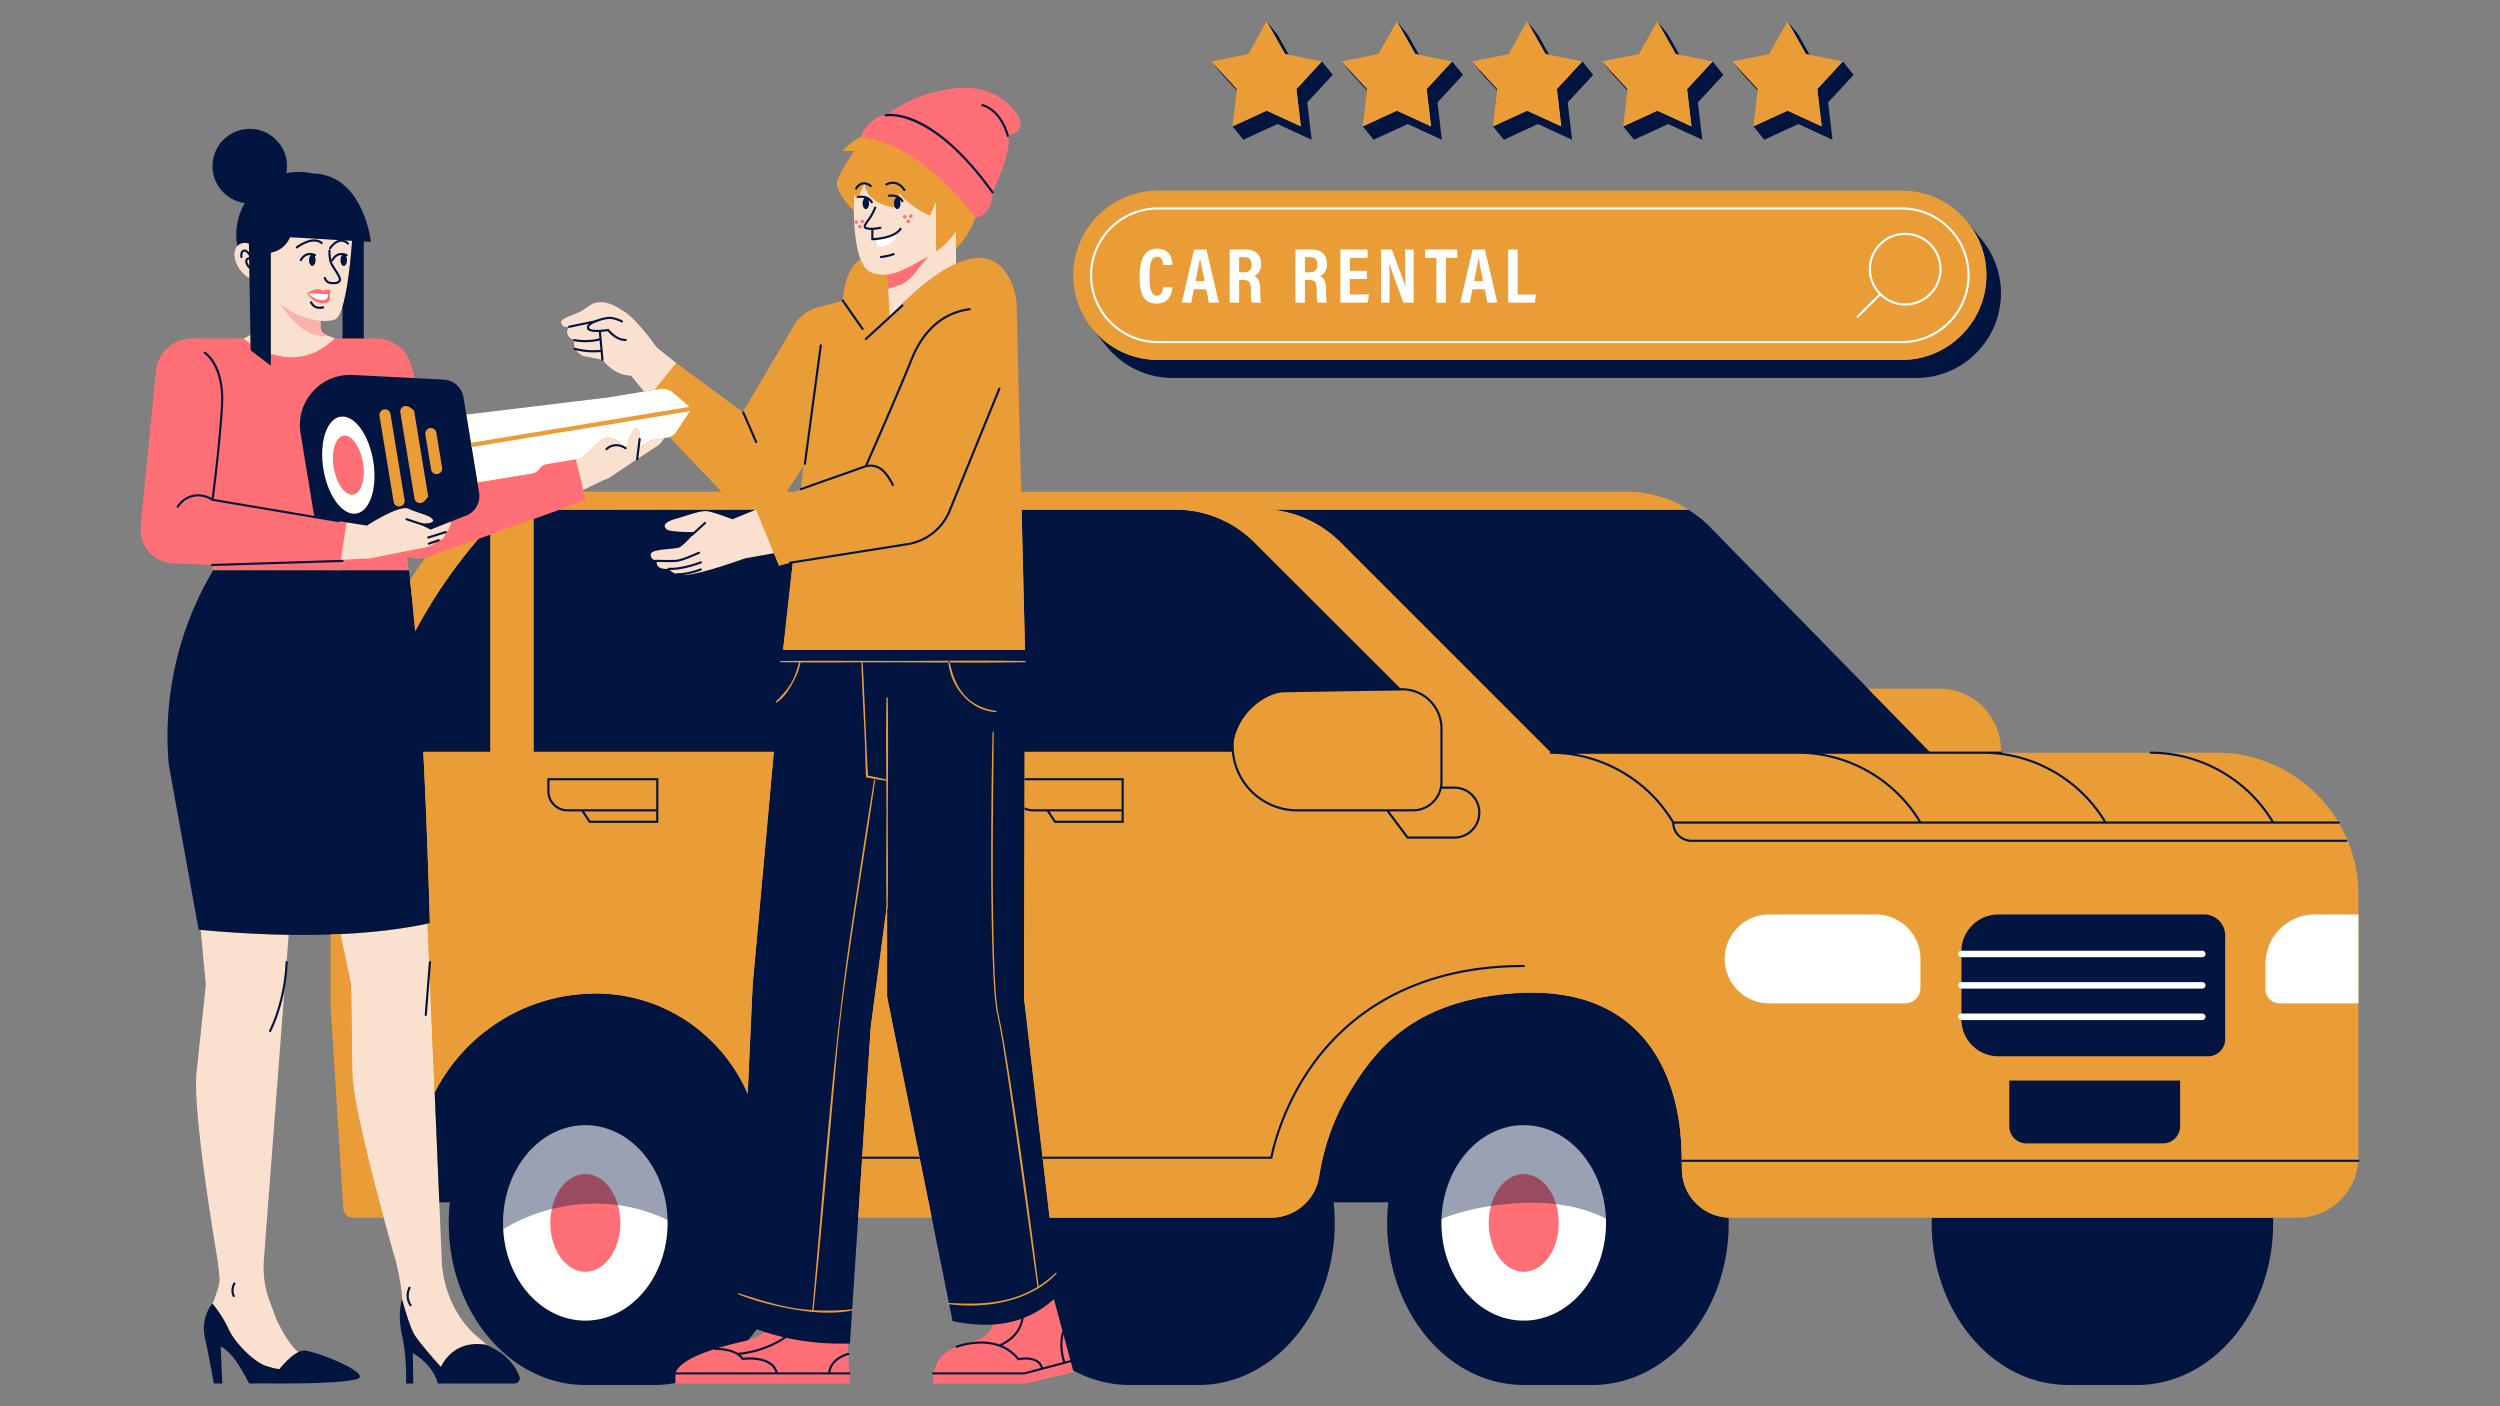
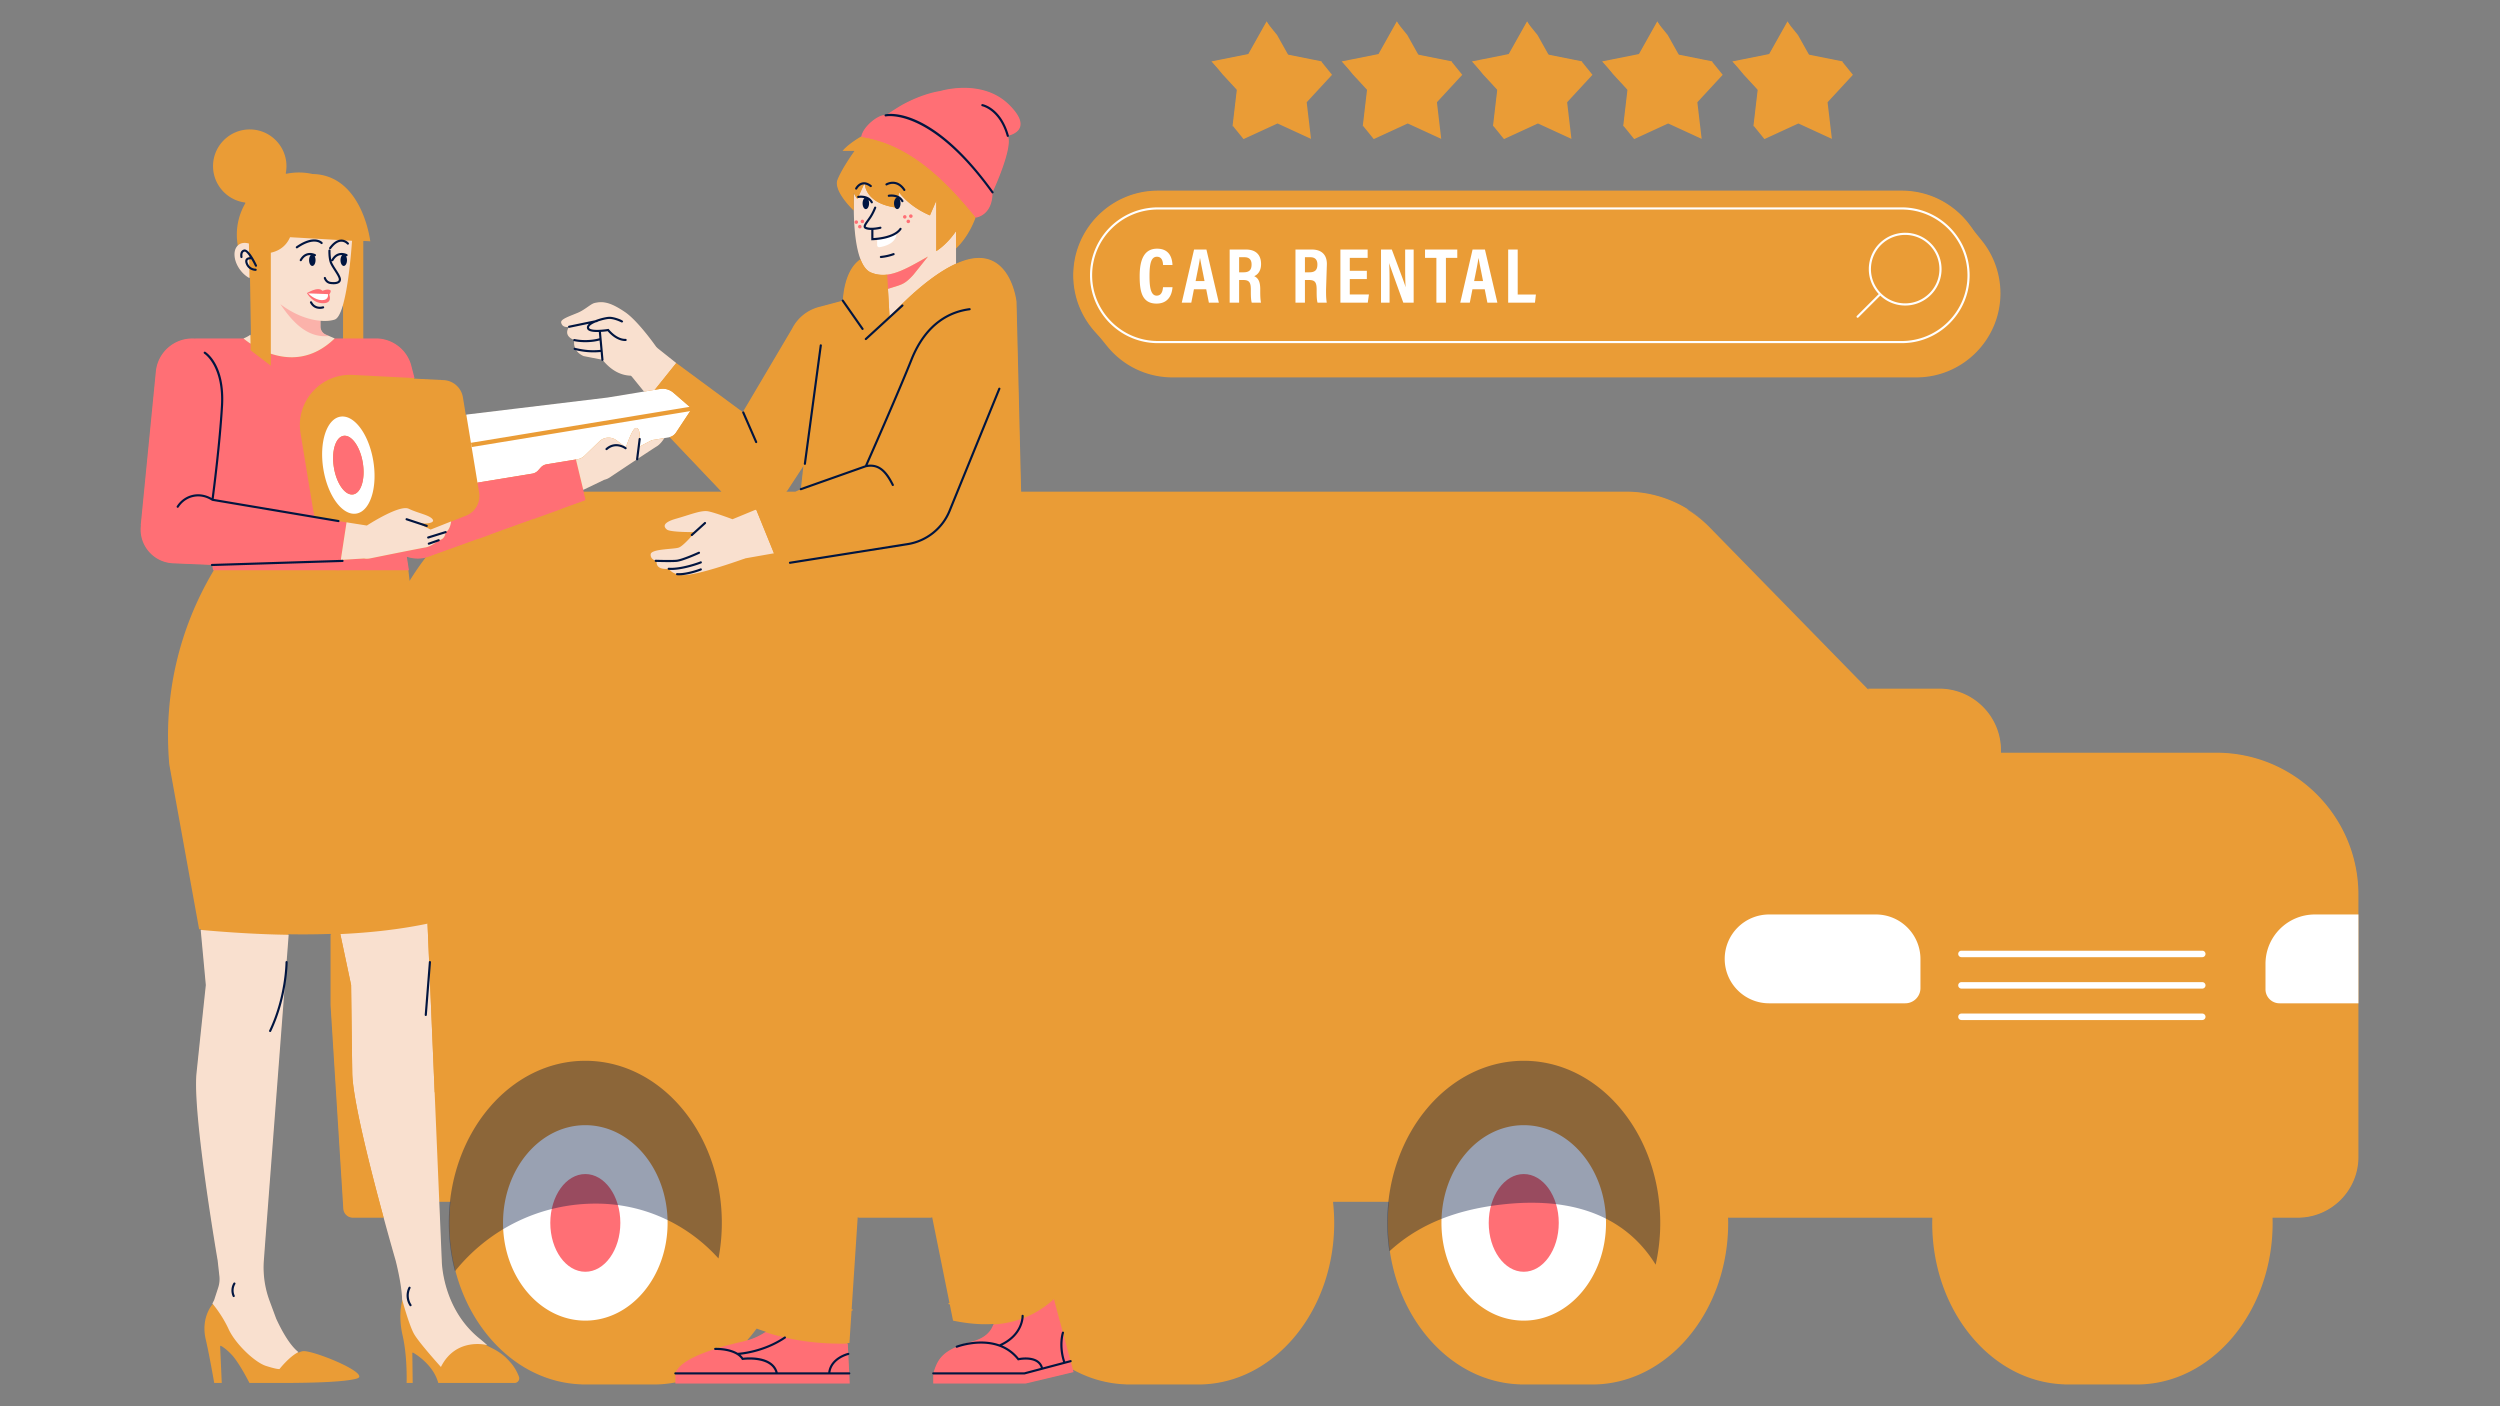
<svg xmlns="http://www.w3.org/2000/svg" preserveAspectRatio="xMidYMid meet" version="1.2" viewBox="0 0 1440 810" zoomAndPan="magnify">
  <rect x="0" y="0" width="1440" height="810" fill="#808080" stroke="none" />
  <defs>
    <clipPath id="a">
      <path d="M81 12.016h1278V798H81Zm0 0" />
    </clipPath>
    <clipPath id="b">
      <path d="M96 12.016h1214V798H96Zm0 0" />
    </clipPath>
    <clipPath id="c">
      <path d="M190 12.016h1169V702H190Zm0 0" />
    </clipPath>
  </defs>
  <g clip-path="url(#a)" clip-rule="nonzero">
    <path d="m860.273 72.688 2.414-20.528a.317.317 0 0 0-.082-.246l-8.328-9.023-5.914-7.305 20.719-4.137a.324.324 0 0 0 .211-.152l10.363-18.477 5.965 7.364 6.469 11.543a.317.317 0 0 0 .21.156l18.95 3.781 6.012 7.426-14.496 15.707a.317.317 0 0 0-.082.246l2.464 20.945-19.156-8.816a.311.311 0 0 0-.133-.027.306.306 0 0 0-.129.027l-19.44 8.945Zm81.024 7.43 19.441-8.946a.306.306 0 0 1 .13-.027c.046 0 .089.007.128.027l19.16 8.816-2.465-20.945a.317.317 0 0 1 .082-.246L992.27 43.09l-6.012-7.426-18.95-3.781a.309.309 0 0 1-.21-.156l-6.473-11.543-5.965-7.364-10.363 18.477a.317.317 0 0 1-.207.152l-20.723 4.137 5.918 7.305 8.328 9.023a.3.3 0 0 1 .078.246l-2.414 20.528Zm75.008 0 19.441-8.946a.294.294 0 0 1 .129-.027c.043 0 .09.007.129.027l19.16 8.816-2.465-20.945a.314.314 0 0 1 .078-.246l14.5-15.707-6.015-7.426-18.95-3.781a.31.31 0 0 1-.207-.156l-6.472-11.543-5.965-7.364-10.363 18.477a.324.324 0 0 1-.211.152l-20.719 4.137 5.914 7.305 8.328 9.023a.303.303 0 0 1 .082.246l-2.414 20.528Zm-225.024 0 19.446-8.946a.283.283 0 0 1 .128-.027c.043 0 .086.007.13.027l19.16 8.816-2.465-20.945a.3.3 0 0 1 .078-.246l14.5-15.707-6.016-7.426-18.949-3.785a.3.3 0 0 1-.211-.152l-6.469-11.543-5.965-7.364-10.363 18.477a.315.315 0 0 1-.21.152l-20.72 4.137 5.915 7.305 8.328 9.023a.303.303 0 0 1 .082.246l-2.414 20.528Zm-75.004 0 19.442-8.946a.294.294 0 0 1 .129-.027c.043 0 .09.007.129.027l19.16 8.816-2.465-20.945a.303.303 0 0 1 .082-.246L767.25 43.09l-6.012-7.426-18.953-3.785a.294.294 0 0 1-.207-.152l-6.473-11.543-5.96-7.364-10.364 18.477a.334.334 0 0 1-.21.152l-20.723 4.137 5.918 7.305 8.328 9.023c.062.066.09.156.078.25l-2.414 20.523Zm514.442 717.347c43.183 0 78.316-41.754 78.316-93.07 0-.79-.023-1.567-.043-2.348l-.02-.656a.297.297 0 0 1 .087-.223.304.304 0 0 1 .222-.094h14.192c19.113 0 34.664-15.55 34.664-34.668V515.453c0-44.984-36.594-81.578-81.574-81.578h-124a.313.313 0 0 1-.31-.313v-1.328c0-19.445-15.82-35.265-35.26-35.265h-40.981a.311.311 0 0 1-.219-.094l-91.023-93.117a64.264 64.264 0 0 0-2.942-2.813c-12.41-11.246-28.457-17.445-45.187-17.445H588.168a.308.308 0 0 1-.309-.3l-2.66-109.415c-.027-.246-2.883-24.898-21.324-24.898-.836 0-1.707.054-2.586.152-3.168.363-6.695 1.418-10.48 3.137a.306.306 0 0 1-.297-.024.298.298 0 0 1-.14-.257v-8.766a.31.31 0 0 1 .097-.227c2.648-2.496 7.617-8.101 11.156-17.629a.308.308 0 0 1 .258-.199c.39-.039 9.512-1.082 9.512-14.27a.3.3 0 0 1 .027-.132c.121-.258 12.023-25.856 8.8-32.305a.314.314 0 0 1 0-.277.303.303 0 0 1 .223-.164c.055-.012 5.66-1.051 6.86-4.946.988-3.207-1.18-7.449-6.446-12.597-8-7.828-18.312-9.469-25.554-9.469-7.735 0-13.66 1.82-13.774 1.852-.093.011-9.21 1.132-21.277 7.656-3.11 1.68-9.906 6.25-9.977 6.293a.309.309 0 0 1-.172.055.313.313 0 0 1-.117-.024 1.876 1.876 0 0 0-.687-.113c-3.262 0-11.64 6.015-12.899 11.988a.317.317 0 0 1-.144.203c-4.52 2.676-8.059 5.356-10.29 7.781h6.247c.117 0 .223.067.277.168a.323.323 0 0 1-.023.325c-.074.101-7.239 10.035-9.778 16.539-2.168 5.562 6.516 14.703 8.774 16.949v-9.516a.309.309 0 0 1 .308-.308c.122 0 .235.07.286.183l.128.29a.3.3 0 0 1 .028.144c-.336 9.644-.309 27.387 3.7 37.805a.317.317 0 0 1-.114.37c-7.328 5.005-9.508 15.618-10.051 23.641a.312.312 0 0 1-.23.282l-12.415 3.308a.284.284 0 0 1-.12.055c-6.028 1.281-11.278 4.758-14.786 9.781a24.465 24.465 0 0 0-1.672 2.836l-28.414 48.082a.304.304 0 0 1-.203.149c-.023.003-.043.003-.062.003a.303.303 0 0 1-.184-.058l-38.324-28.285-10.781-8.57a15.06 15.06 0 0 0-.829-.821c-.105-.148-10.425-14.926-17.988-20.012-5.89-3.96-9.812-5.578-13.539-5.578-1.133 0-2.27.14-3.586.438-1.062.242-2.379 1.156-3.902 2.215-1.703 1.187-3.633 2.527-5.93 3.484-.789.328-1.57.64-2.324.945-3.879 1.559-7.23 2.906-6.918 4.336.414 1.871 1.883 2.262 3.047 2.262.648 0 1.148-.125 1.152-.125.028-.008.051-.008.078-.008.102 0 .203.05.262.14a.318.318 0 0 1-.02.364c-.015.016-1.484 1.89-.949 3.848.375 1.382 1.664 2.504 3.82 3.328a.311.311 0 0 1 .188.367c-.062.238-1.433 5.937 5.102 8.84l10.836 2.11c.07.01.136.05.18.105 4.75 5.828 10.167 8.879 16.109 9.066.07.004.14.031.195.078.105.094.219.18.328.266l.195.16 7.13 8.762a.315.315 0 0 1 .046.304.306.306 0 0 1-.238.196l-20.934 3.441s-81.472 9.832-81.484 9.832a.31.31 0 0 1-.305-.258l-1.652-10.05c-.89-5.43-5.527-9.575-11.024-9.86l-16.863-.863a.316.316 0 0 1-.285-.235l-2.016-7.757c-2.629-8.801-10.562-14.766-19.746-14.848a.217.217 0 0 1-.066-.012l.004.008h-7.074a.31.31 0 0 1-.309-.312v-55.852c0-.086.035-.168.098-.223a.302.302 0 0 1 .21-.086l3.727.215c-.531-3.937-5.933-38.222-33.27-38.761a35.919 35.919 0 0 0-7.831-.872c-2.422 0-4.848.247-7.204.727a.342.342 0 0 1-.062.008.324.324 0 0 1-.219-.09.314.314 0 0 1-.086-.281c.262-1.352.39-2.707.39-4.02 0-11.664-9.483-21.148-21.144-21.148-11.66 0-21.148 9.484-21.148 21.148 0 10.551 7.89 19.555 18.348 20.938a.307.307 0 0 1 .238.172.311.311 0 0 1-.008.293 35.768 35.768 0 0 0-4.879 18.03c0 2.15.2 4.34.602 6.513a.318.318 0 0 1-.075.261c-2.57 2.848-1.886 8.563 1.586 13.293 1.489 2.028 3.329 3.664 5.32 4.735.098.05.16.156.165.265l.527 32.59a.31.31 0 0 1-.129.254 16.85 16.85 0 0 1-4.156 2.203h-26.914c-.293 0-.578.024-.863.043l-.336.024a20.166 20.166 0 0 0-1.371-.043 20.709 20.709 0 0 0-20.684 18.746l-8.695 88.28c.011.013.023.02.031.036a.29.29 0 0 1 .066.23 19.27 19.27 0 0 0-.175 2.446c0 10.035 7.847 18.43 17.863 19.105.031 0 .066.012.094.024l22.851.984a.31.31 0 0 1 .29.242l.69 3.047a.308.308 0 0 1-.034.227c-20.192 33.867-29.024 72.531-25.543 111.781l17.16 94.809.953.082a.316.316 0 0 1 .281.28l2.953 31.864s-2.922 27.246-5.351 50.602c-2.403 23.047 12.015 107.09 12.164 107.953l1 8.992a15.908 15.908 0 0 1-.688 6.73l-2.34 7.196a.243.243 0 0 1-.035.101 34.766 34.766 0 0 0-1.039 2.051c-.074.074-7.105 7.684-4.043 20.563 1.809 7.59 4.477 22.765 4.852 24.925h4.343l-.925-21.058a.308.308 0 0 1 .308-.324c.047 0 .09.007.133.027.098.05 2.496 1.203 6.09 4.988 4.195 4.422 9.562 14.844 10.336 16.367h9.012l2.808.008c1.645.004 3.676.012 5.969.012 23.023 0 37.754-.824 43.777-2.45 1.219-.327 1.797-.808 1.715-1.425-.582-4.387-26.07-14.465-31.953-14.465a3.88 3.88 0 0 0-.313.012c-.773.07-1.644.344-2.652.828a.28.28 0 0 1-.137.031.293.293 0 0 1-.191-.066c-5.137-4.02-9.855-12.746-12.918-19.38l-3.812-10.292a55.281 55.281 0 0 1-3.309-23.434l.91-12.242 13.383-175.273a.31.31 0 0 1 .309-.29h.003c2.73.044 5.442.067 8.125.067 5.415 0 10.793-.09 15.989-.266h.011a.3.3 0 0 1 .215.09.298.298 0 0 1 .094.223v40.613l7.352 117.332a5.211 5.211 0 0 0 5.191 4.875h17.727c.14 0 .261.094.3.227a1626.837 1626.837 0 0 0 6.907 24.664c.011.05 1.359 5.242 2.421 11.168.68 3.797 1.34 8.887 1.274 11.363-.027.082-2.832 8.285.012 20.656 2.64 11.5 2.382 25.172 2.32 27.434h3.504l-.215-17.176a.307.307 0 0 1 .309-.312c.05 0 .101.011.148.035.113.062 11.504 6.308 14.48 17.453h43.938c.89 0 1.723-.438 2.23-1.168a2.62 2.62 0 0 0 .305-2.453c-1.16-3.082-2.816-5.86-4.93-8.258-3.363-3.824-6.21-6.215-13.386-9.535a91.771 91.771 0 0 0-4.461-3.824c-21.735-17.45-21.985-45.028-21.985-45.29l-1.418-33.515a.315.315 0 0 1 .086-.23.313.313 0 0 1 .223-.094h6.133c.086 0 .172.039.23.101a.32.32 0 0 1 .078.242 111.885 111.885 0 0 0-.652 11.833c0 24.406 7.895 47.468 22.23 64.937 14.294 17.422 33.426 27.387 53.868 28.066.054 0 .11.028.156.067h41.5c4.11 0 8.277-.395 12.39-1.172.02-.004.04-.004.06-.004a.312.312 0 0 1 .309.297h99.776l-1.101-22.668a.308.308 0 0 1 .3-.324l.954-.02 4.75-72.21a.308.308 0 0 1 .308-.29h42.34a.31.31 0 0 1 .305.246l11.984 59.36c6.55 1.379 12.809 2.078 18.606 2.078 1.53 0 3.058-.051 4.542-.145h.02c.098 0 .188.043.246.121a.3.3 0 0 1 .047.286c-1.613 4.816-5.64 8.136-11.973 9.859-17.562 4.785-20.027 10.066-22.582 18.191v5.516l52.883.012 27.25-6.5-.183-.688a.304.304 0 0 1 .105-.324.325.325 0 0 1 .191-.066c.055 0 .106.011.149.035 9.558 5.187 19.742 7.992 30.27 8.343.058 0 .113.028.16.067h41.5c43.183 0 78.316-41.754 78.316-93.07 0-3.805-.219-7.786-.652-11.832a.32.32 0 0 1 .078-.243.323.323 0 0 1 .23-.101h31.543c.086 0 .172.039.23.101a.32.32 0 0 1 .079.242 111.626 111.626 0 0 0-.653 11.833c0 24.406 7.895 47.468 22.23 64.937 14.294 17.422 33.427 27.387 53.864 28.066.059 0 .113.028.16.067h41.5c43.184 0 78.317-41.754 78.317-93.07 0-.805-.024-1.606-.047-2.403l-.016-.629a.303.303 0 0 1 .09-.226.314.314 0 0 1 .219-.09h.011c.36.012.72.027 1.083.027h115.945a.316.316 0 0 1 .313.316l-.02.63a77.878 77.878 0 0 0-.047 2.375c0 24.406 7.898 47.468 22.234 64.937 14.293 17.422 33.422 27.387 53.864 28.066.058 0 .113.028.16.067Zm-794.692-32.137c1.61.594 3.239 1.152 4.84 1.672a.304.304 0 0 1 .211.254.309.309 0 0 1-.137.3c-3.02 2.009-6.386 3.579-9.996 4.669a.379.379 0 0 1-.09.011.31.31 0 0 1-.234-.515 87.434 87.434 0 0 0 5.05-6.282.304.304 0 0 1 .25-.125c.036 0 .071.004.106.016ZM234.434 320.395a19.083 19.083 0 0 0 10.574.539.265.265 0 0 1 .074-.012c.102 0 .2.055.258.144.074.11.066.25-.012.356a169.542 169.542 0 0 0-8.879 12.883.308.308 0 0 1-.57-.13l-.203-1.788a503.02 503.02 0 0 0-.442-3.864l-1.207-7.789a.307.307 0 0 1 .106-.285.323.323 0 0 1 .199-.074c.035 0 .07.008.102.02Zm228.07-52.114a.31.31 0 0 1 .262-.14c.035 0 .07.004.105.015a.315.315 0 0 1 .203.328l-1.472 13.317a.317.317 0 0 1-.18.25l-3.133 1.422a.306.306 0 0 1-.129.027h-5.176a.302.302 0 0 1-.273-.164.306.306 0 0 1 .02-.32c.082-.121.16-.243.238-.364l.113-.18c.04-.058.129-.077.207-.093Zm-111.602 6.559-.004-.004a5.22 5.22 0 0 0 .336-.227c2.454-1.636 24.032-16.046 26.918-17.78 1.743-1.048 3.286-3.11 4.274-4.661a.317.317 0 0 1 .21-.14l2.473-.407a1.8 1.8 0 0 0 .286-.074l.214-.063a.527.527 0 0 1 .079-.007.3.3 0 0 1 .222.093l29.84 31.407c.086.09.11.222.063.336a.31.31 0 0 1-.286.187h-79.32a.313.313 0 0 1-.3-.234l-.247-1.028a.306.306 0 0 1 .168-.351l12.192-5.856.16-.035c.117-.023.23-.05.347-.082a9.319 9.319 0 0 0 2.317-1.047.332.332 0 0 1 .058-.027Zm-166.25-90.387a28.5 28.5 0 0 0 2.364.098c2.183 0 4.144-.266 5.672-.77 1.515-.5 2.964-2.965 4.3-7.332a.313.313 0 0 1 .344-.215c.152.02.266.153.266.305v18.395a.314.314 0 0 1-.313.312h-4.504a.273.273 0 0 1-.12-.027l-5.18-2.235a5.231 5.231 0 0 1-3.165-4.808v-3.414a.305.305 0 0 1 .309-.309h.027Zm919.16 32.926c26.711 0 48.442-21.73 48.442-48.445a48.512 48.512 0 0 0-10.79-30.446l-8.413-10.386-.13-.153c-.41-.5-.831-.988-1.26-1.472l-.368-.426a46.969 46.969 0 0 0-1.723-1.805l-.476-.453c-.442-.43-.887-.852-1.344-1.262a86.71 86.71 0 0 0-.695-.605 50.59 50.59 0 0 0-1.211-1.02c-.23-.187-.465-.367-.785-.617a51.762 51.762 0 0 0-1.211-.914 40.602 40.602 0 0 0-.836-.594c-.414-.289-.832-.57-1.317-.883a33.798 33.798 0 0 0-2.144-1.312s-.633-.371-.82-.473a39.045 39.045 0 0 0-1.586-.828s-.52-.273-.649-.336a47.2 47.2 0 0 0-2.305-1.047l-.418-.164c-.64-.265-1.289-.52-1.945-.758a98.12 98.12 0 0 0-.851-.289 52.874 52.874 0 0 0-1.575-.511c-.257-.078-.515-.149-.773-.223l-.203-.055c-.5-.14-1.004-.277-1.516-.398a30.15 30.15 0 0 0-1.027-.238 39.14 39.14 0 0 0-1.528-.313 48.339 48.339 0 0 0-1.039-.187 52.39 52.39 0 0 0-1.597-.23l-.25-.036c-.25-.031-.504-.066-.758-.094a52.24 52.24 0 0 0-1.77-.152s-.687-.059-.867-.067a46.616 46.616 0 0 0-2.672-.078h-428.46c-.973 0-2 .04-3.235.121a48.33 48.33 0 0 0-3.7.383l-.327.043c-.953.145-1.957.332-3.078.574l-.778.184a46.82 46.82 0 0 0-2.57.676l-.5.144c-.93.286-1.902.621-2.895.996l-.695.274c-.789.312-1.57.644-2.34.996l-.582.266c-.887.421-1.793.886-2.683 1.379l-.586.335c-.727.418-1.442.852-2.145 1.305l-.39.235-.231.164c-.703.468-1.398.949-2.074 1.453l-.133.093a45.483 45.483 0 0 0-2.105 1.676l-.61.528c-.484.418-.96.843-1.426 1.28a50.49 50.49 0 0 0-.664.63c-.46.453-.914.914-1.363 1.383l-.535.562a51.005 51.005 0 0 0-1.766 2.02l-.218.28a50.723 50.723 0 0 0-1.43 1.852c-.133.18-.5.707-.5.707a45.414 45.414 0 0 0-1.551 2.325c-.363.578-.71 1.168-1.05 1.765l-.333.575a51.718 51.718 0 0 0-1.234 2.406l-.254.562a42.877 42.877 0 0 0-1.184 2.793c-.23.59-.449 1.188-.656 1.79 0 0-.219.636-.289.85-.234.727-.45 1.462-.648 2.204l-.13.45c-.234.89-.437 1.792-.616 2.702-.032.153-.137.762-.137.762a49.79 49.79 0 0 0-.328 2.027 47.307 47.307 0 0 0-.313 2.945s-.058.676-.066.876a48.31 48.31 0 0 0-.094 2.875c0 .78.023 1.558.059 2.336l.05.746c.032.523.067 1.043.118 1.562.023.25.054.504.097.875.051.473.11.946.18 1.414.043.301.09.598.137.895.078.465.16.926.265 1.48a45.059 45.059 0 0 0 .488 2.207l.184.758c.16.602.328 1.2.512 1.79l.105.362c.22.711.461 1.415.711 2.106l.235.61c.187.492.379.976.578 1.46l.328.758c.187.426.379.852.574 1.27.125.261.254.523.383.785.203.406.41.808.633 1.23.133.246.261.496.398.738.227.41.461.817.7 1.215l.41.692c.285.465.582.926.882 1.379l.301.46c.41.602.832 1.196 1.266 1.782l.422.539c.25.332.5.66.765.988l8.403 10.38c9.265 11.444 22.992 18.007 37.66 18.007Zm0 0" fill="#ea9c36" fill-opacity="1" fill-rule="nonzero" />
  </g>
  <path d="M201.996 241.266c-1.95-1.121-3.96-1.586-5.937-1.262-7.942 1.305-12.325 14.86-9.793 30.273 2.535 15.418 11.027 26.856 18.968 25.551 4.493-.738 7.844-5.398 9.45-12.098 1.234-5.144 1.441-11.484.34-18.18-1.903-11.573-7.165-20.905-13.028-24.284Zm1.422 43.515c-4.598.754-9.563-6.183-11.094-15.496-1.531-9.316.953-17.48 5.551-18.234 4.594-.754 9.563 6.183 11.094 15.496 1.531 9.316-.957 17.476-5.551 18.234Zm195.07-49.383-9.144 13.82c-.856 1.294-2.168 2.184-3.656 2.567-.18.047-.348.113-.528.145l-2.473.406-7.207 1.184-7.668 4.007c.688-3.968 1.489-11.023-1.496-11.023-1.605 0-4.117 6.32-5.78 11.07a7.513 7.513 0 0 1-.962-.61l-4.504-3.366a7.605 7.605 0 0 0-9.84.625l-4.468 4.32-1.512 1.465-2.55 2.469a7.611 7.611 0 0 1-4.055 2.035l-.907.152-1.629.266-15.218 2.504a5.864 5.864 0 0 0-3.426 1.87l-1.477 1.645a5.912 5.912 0 0 1-3.43 1.875l-31.53 5.18-.622-3.797-2.949-17.93-2.871-17.464 81.45-9.833 20.917-3.437 6.203-1.02 3.012-.496a9.445 9.445 0 0 1 5.172.61 9.4 9.4 0 0 1 2.55 1.574Zm0 0" fill="#fff" fill-opacity="1" fill-rule="nonzero" />
  <path d="m488.324 773.902 1.117 22.996H389.027v-5.828c2.578-8.238 21.114-14.304 39.137-18.425.93-.211 1.824-.457 2.691-.72 3.903-1.179 7.188-2.816 9.915-4.628 15.332 4.953 31.214 6.996 47.554 6.605Zm129.785 15.426-11.058-41.039c-5.989 5.445-12.508 9.254-19.5 11.637-4.918 1.68-10.07 2.652-15.426 2.996-1.262 3.765-4.445 7.664-11.762 9.656-17.836 4.86-20.234 10.254-22.812 18.492v5.828h53.265l27.563-6.574Zm-107.05-631.14-.055.027.414 8.039.008.152a.491.491 0 0 0 .039-.011c1.133-.375 2.12-.68 3.02-.958 5.093-1.566 6.988-2.066 11.542-7.07l2.41-3.012 6.06-7.574c-3.392 1.91-6.52 3.703-9.474 5.258-5.062 2.664-9.59 4.594-13.964 5.149Zm39.644-45.856a162.176 162.176 0 0 1 2.211 2.434 237.078 237.078 0 0 1 4.441 5.101 327.32 327.32 0 0 1 4.56 5.512v.004s9.788-.93 9.788-14.578c0 0 12.125-25.918 8.797-32.575 0 0 16.133-2.855.578-18.07-15.558-15.219-39.586-7.703-39.586-7.703s-9.12 1.059-21.387 7.691c-3.16 1.707-10 6.309-10 6.309-2.949-1.195-12.644 5.629-14.007 12.098-.032.152-.078.3-.102.449a68 68 0 0 1 8.25 1.742c18.164 5.031 33.336 17.375 46.457 31.586ZM335.961 282.164l-4.223-17.5-1.629.266-15.218 2.504a5.864 5.864 0 0 0-3.426 1.87l-1.477 1.645a5.912 5.912 0 0 1-3.43 1.875l-31.53 5.18.952 5.785a12.071 12.071 0 0 1-1.726 8.43 12.026 12.026 0 0 1-5.758 4.777l-1.582.629-6.875 2.723-.195.078c-.078.613-.739 5.02-3.168 6.07 0 0-.012.57-.219 1.313-.312 1.117-1.078 2.617-2.922 3.191a5.08 5.08 0 0 1-.875.191s-3.984 3.489-7.5 4.118c-.055.007-.113.023-.172.035-1.285.195-5.855 1.082-11.152 2.136-1.375.27-2.793.555-4.219.84-7.148 1.43-14.406 2.903-16.262 3.278a8.57 8.57 0 0 1-.406.082l-.062.015v-.004a9.63 9.63 0 0 1-2.625.09c-.18-.02-.356-.054-.535-.086l-13.43.805 1.008-6.598 2.3-15.039-18.253-2.886a29.218 29.218 0 0 1-.91-3.848l-7.329-44.578c-2.558-15.574 7.739-29.754 22.297-32.957a29.122 29.122 0 0 1 7.746-.645l11.688.602 8.125.418 14.57.746 1.219.062-2.02-7.77c-2.718-9.093-11.02-14.987-20.039-15.07v-.003h-23.918c-13.027 12.652-26.668 12.183-36.781 8.8v6.91l-11.633-8.84-.058-3.843c-2.582-1.711-4.059-3.027-4.059-3.027h-26.914c-.398 0-.785.043-1.176.07-11.32-.742-21.27 7.61-22.39 18.98l-8.715 88.528.12.011a19.418 19.418 0 0 0-.175 2.485c0 10.312 8.016 18.73 18.152 19.414l-.004.023 22.957.985.692 3.047h70.101l2.465.105.02-.105h40.156l-1.207-7.79a19.367 19.367 0 0 0 10.75.547 19.53 19.53 0 0 0 1.707-.48l.004.02 28.73-10.344 6.965-2.508 24.793-8.926 15.121-5.445 15.004-5.403-1.199-4.957Zm-138.086-31.113c-4.598.754-7.082 8.918-5.55 18.234 1.53 9.313 6.495 16.25 11.093 15.496 4.594-.758 7.082-8.918 5.55-18.234-1.53-9.313-6.5-16.25-11.093-15.496Zm0 0" fill="#ff6f75" fill-opacity="1" fill-rule="nonzero" />
  <path d="M330.82 195.883c-6.996-2.672-3-7.66-3-7.66s-3.84.988-4.578-2.368c-.441-1.996 4.305-3.507 9.426-5.64 4.394-1.828 7.562-5.188 9.879-5.711 5.012-1.137 9.164-.336 17.371 5.184 7.695 5.18 18.066 20.093 18.066 20.093.282.25.551.512.801.785h.004l10.742 8.54-12.375 15.417-6.203 1.02-7.125-8.758c-.164-.133-.332-.254-.492-.39-6.133-.196-11.563-3.325-16.336-9.18l-10.836-2.11c-6.937-3.07-5.344-9.222-5.344-9.222Zm212.801-54.598c-2.539 2.3-4.324 3.332-4.324 3.332v-29.012l-3.656 8.446c-12.32-5.23-17.813-13.317-17.813-13.317l-1.394 8.883c-16.141-2.12-18.102-11.027-18.332-13.61-.04-.445-.028-.706-.028-.706l-.304.668-2.368 5.152-1.609 3.512c-.102-.145-.18-.285-.277-.43a21.199 21.199 0 0 1-1.61-2.836c-.328 9.38-.328 27.403 3.719 37.93 1.45 3.766 3.406 6.586 6.063 7.683 3.12 1.293 6.18 1.598 9.312 1.211l.004.024.055-.028c4.375-.554 8.902-2.484 13.964-5.148 2.954-1.555 6.082-3.348 9.473-5.258l-6.058 7.574-2.41 3.012c-4.555 5.004-6.45 5.504-11.544 7.07-.898.278-1.886.583-3.02.958l.727 12.906.188 3.304s1.328-1.515 3.625-3.902c3.14-3.262 8.098-8.156 13.945-13.058a133.67 133.67 0 0 1 5.645-4.489c4.804-3.617 9.965-6.941 15.086-9.265v-18.762c-2.508 3.64-5.024 6.316-7.059 8.156ZM435.56 293.465l-.211.086-13.418 5.531s-9.899-3.742-13.938-4.55c-4.043-.81-10.457 1.952-18.46 4.21-8.005 2.254-7.4 4.68-5.376 6.297 2.02 1.613 16.16 1.457 16.16 1.457s-6.437 7.91-9.39 8.918c-2.953 1.012-15.953.688-16.149 3.899-.191 3.207 3.52 3.828 3.52 3.828s-1.379 5.296 6.902 4.48c0 0 2.297 3.856 9.238 3.617 7.985-.277 28.168-7.265 33.497-9.156.257-.074.515-.14.77-.23.214-.075.413-.168.62-.254l16.485-2.91-10.215-25.137Zm-52.872-41.13-7.207 1.185-7.668 4.007c.688-3.968 1.489-11.023-1.496-11.023-1.605 0-4.117 6.32-5.78 11.07a7.513 7.513 0 0 1-.962-.61l-4.504-3.366a7.605 7.605 0 0 0-9.84.625l-4.468 4.32-1.512 1.465-2.55 2.469a7.611 7.611 0 0 1-4.055 2.035l-.907.152 4.223 17.5 12.129-5.828c.176-.043.348-.074.523-.125a9.71 9.71 0 0 0 2.395-1.078l.004.004s.023-.02.05-.04c.118-.074.231-.148.344-.226 3.102-2.074 24.055-16.066 26.906-17.777 1.797-1.078 3.372-3.184 4.375-4.758Zm-128.23 473.708-1.418-33.516-2.676-63.172-.777-18.44-3.34-78.892c-15.492 3.227-32.289 5.172-50.223 6.008l6.22 29.387s.316 27.25.655 50.605c.22 15.22 10.762 56.465 18.079 83.36 3.914 14.379 6.906 24.66 6.906 24.66s1.344 5.16 2.414 11.14c.734 4.09 1.336 8.985 1.289 11.212 0 0 4.008 14.851 6.887 19.94 2.879 5.095 15.496 19.044 15.496 19.044 8.633-17.27 26.355-12.66 26.355-12.66.164.074.317.148.48.222a93.981 93.981 0 0 0-4.476-3.836c-21.871-17.558-21.871-45.062-21.871-45.062Zm-95.375 33.52-3.812-10.29a55.33 55.33 0 0 1-3.293-23.308l.91-12.235v-.003l13.383-175.274c-16.18-.254-33.098-1.226-50.668-2.832l2.957 31.797s-2.918 27.25-5.352 50.605c-2.434 23.356 12.164 108.02 12.164 108.02l1 8.992a15.732 15.732 0 0 1-.676 6.598l-2.355 7.246h.008a25.443 25.443 0 0 0-.996 1.984s5.445 6.258 9.332 14.727c3.89 8.469 15.039 19.101 21.52 21.176 6.48 2.074 7.776 1.812 7.776 1.812s5.676-7.234 10.918-9.77c-4.968-3.89-9.566-12.199-12.816-19.245ZM144.309 197.96l-.051-3.027-.035-2.141a16.976 16.976 0 0 1-3.973 2.14s1.477 1.317 4.059 3.028Zm56.71-41.129c.88-6.96 1.446-13.7 1.762-18.14l-.183-.012-5.313-.305-25.508-1.473-4.726-.273c-.113.27-.235.547-.375.832-1.488 3.02-4.528 6.754-10.676 8.101v58.172c10.113 3.383 23.754 3.852 36.781-8.8l-5.18-2.235a4.93 4.93 0 0 1-2.976-4.523v-3.414c3.438.281 6.254-.055 8.156-.684 1.762-.582 3.25-3.45 4.504-7.539 1.617-5.277 2.84-12.594 3.735-19.707Zm-57.324 3.375-.047-2.996-.273-16.922c-2.195-.652-4.3-.48-5.887.684-.289.214-.547.46-.785.726-2.637 2.926-2.05 8.754 1.57 13.684 1.57 2.14 3.477 3.777 5.422 4.824Zm53.61 155.695-1.008 6.598 13.43-.805c.18.032.355.067.535.086a9.63 9.63 0 0 0 2.625-.09v.004l.062-.015c.137-.024.274-.051.406-.082 1.856-.375 9.114-1.848 16.262-3.278 1.426-.285 2.844-.57 4.219-.84 5.297-1.054 9.867-1.94 11.152-2.136.059-.012.117-.028.172-.035 3.516-.63 7.5-4.118 7.5-4.118a5.06 5.06 0 0 0 .875-.191c1.844-.574 2.61-2.074 2.922-3.191a5.885 5.885 0 0 0 .219-1.313c2.43-1.05 3.09-5.457 3.168-6.07a1.21 1.21 0 0 0 .011-.078l-11.847 4.691-6.832-3.516-.16-.082-.551-.285c.152.04.324.07.5.106.219.043.453.082.7.117 3.515.488 9.042 0 7.538-2.219-.004-.008-.016-.02-.023-.027-1.356-1.95-5.805-3-10.235-4.63-1.187-.437-2.375-.913-3.5-1.46-1.215-.594-3.136-.41-5.367.219-2.465.695-5.308 1.937-8.035 3.3a100.124 100.124 0 0 0-3.047 1.598c-4.3 2.344-7.684 4.555-7.684 4.555l-11.707-1.852Zm0 0" fill="#f9e0cf" fill-opacity="1" fill-rule="nonzero" />
  <g clip-path="url(#b)" clip-rule="nonzero">
-     <path d="M629.035 189.18a47.836 47.836 0 0 1-.87-1.121c8.913 11.687 22.976 19.25 38.776 19.25h428.461c26.883 0 48.754-21.871 48.754-48.754 0-11.676-4.129-22.399-10.996-30.801.047.055.094.105.137.16l.008.008 8.402 10.371.008.008c6.781 8.375 10.848 19.039 10.848 30.633 0 26.882-21.868 48.754-48.75 48.754h-428.47c-15.288 0-28.956-7.075-37.902-18.122l-.004-.007-.007-.008-8.39-10.363c0-.004-.005-.004-.005-.008Zm11.23-71.418c-.077.05-.152.11-.23.164.207-.137.418-.27.625-.403-.129.082-.265.153-.394.239Zm669.016 583.62h-196.566c-.027 1.005-.063 2-.063 3.013 0 50.683 34.008 91.906 76.399 93.312v.066h41.668c43.426 0 78.629-41.808 78.629-93.378 0-1.012-.04-2.008-.067-3.012Zm-340.535-27.831a462.533 462.533 0 0 0-.082-6.703c-.09-4.434-.246-8.485-.516-11.512-.363-4.082-1.195-14.461-4.93-26.566-6.698-21.711-22.753-48.993-62.288-55.555a106.397 106.397 0 0 0-7.64-.969c-6.962-.637-14.575-.68-22.907 0-1.13.09-2.281.207-3.434.324-.41.043-.808.075-1.222.117-53.72 5.903-74.512 32.82-89.555 58.415-6.496 11.05-11.152 22.996-14.129 35.386a142.34 142.34 0 0 0-2.23 11.246 27.877 27.877 0 0 1-6.247 13.676c-5.175 6.137-12.906 9.973-21.425 9.973H604.586l-7.594-65.11-7.172-61.496.309-109.824.031-10.96.059-20.923h119.8c.06-2.136.29-4.23.7-6.257 2.687-13.297 12.625-23.954 25.508-27.688a36.362 36.362 0 0 1 10.144-1.445h61.527l-.003-.004-85.375-85.305a64.325 64.325 0 0 0-45.461-18.82h-88.637l1.965 80.793h-139.32l5.59-50.606-7.966 2.047-2.882-7.098-16.485 2.91c-.207.087-.406.18-.62.255-.255.09-.513.156-.77.23-5.329 1.89-25.512 8.879-33.497 9.156-6.94.239-9.238-3.617-9.238-3.617-8.281.817-6.902-4.48-6.902-4.48s-3.711-.621-3.52-3.829c.196-3.21 13.196-2.886 16.149-3.898 2.953-1.008 9.39-8.918 9.39-8.918s-14.14.156-16.16-1.457c-2.023-1.617-2.629-4.043 5.375-6.297 8.004-2.258 14.418-5.02 18.461-4.21 4.04.808 13.938 4.55 13.938 4.55l13.418-5.531H322.402l-15.12 5.445V433.07H445.73l-12.226 134.575-1.445 31.906-1.383 30.457c-11.059-25.41-32.668-45.207-59.352-53.5a94.034 94.034 0 0 0-26.89-4.254c-.57-.008-1.13.02-1.692.02-40.37.167-75.3 23.328-92.379 57.081l2.676 63.172h6.133a110.96 110.96 0 0 0-.656 11.868c0 50.683 34.007 91.906 76.398 93.312v.066h41.668c4.238 0 8.39-.41 12.445-1.175v-5.528c2.578-8.238 21.114-14.304 39.137-18.425.93-.211 1.824-.457 2.691-.72a88.926 88.926 0 0 0 5.067-6.304c1.61.59 3.226 1.149 4.848 1.676 15.332 4.953 31.214 6.996 47.554 6.605.414-.007.824-.007 1.238-.023l4.766-72.496 2.313-35.156 4.906-74.637 9.426-70.805v53.367l12.882 63.782 12.813 63.449 12.027 59.558c8.16 1.735 15.992 2.461 23.43 1.98 5.355-.343 10.508-1.316 15.426-2.995 6.992-2.383 13.511-6.192 19.5-11.637l11.058 41.04c9.309 5.05 19.582 8.019 30.41 8.378v.066h41.668c43.426 0 78.63-41.808 78.63-93.378 0-4.024-.239-7.977-.657-11.868h31.543a110.96 110.96 0 0 0-.656 11.868c0 50.683 34.008 91.906 76.398 93.312v.066h41.668c43.426 0 78.63-41.808 78.63-93.378 0-1.02-.04-2.028-.067-3.04-14.895-.57-26.848-12.77-26.93-27.804Zm16.246-370.008a59.01 59.01 0 0 0-2.906-2.781c-.016-.016-.031-.032-.047-.043-2.992-2.684-6.207-5.059-9.578-7.168H732.312l.708.078a65.49 65.49 0 0 1 39.117 18.793l121.136 121.14h218.813l-36.07-36.902Zm-794.594 234.71a363.22 363.22 0 0 0 5.625-.222c17.934-.836 34.73-2.781 50.223-6.008.457-.093.93-.175 1.387-.273-1.074-35.188-2.246-68.04-3.809-98.68h38.664V307.922l-6.965 2.508c-8.48 9.793-23.293 28.52-36.375 53.226a1178.077 1178.077 0 0 0-2.96-29.515c-.215-1.887-.422-3.797-.649-5.664h-40.156l-.02.105-2.465-.105h-70.101a186.49 186.49 0 0 0-25.582 111.996l17.203 95.043c.398.039.789.066 1.184.105 17.57 1.606 34.488 2.578 50.668 2.832a490.9 490.9 0 0 0 24.128-.2ZM294.215 784.5c-3.152-3.582-5.969-6.133-13.41-9.559-.164-.074-.317-.148-.48-.222 0 0-17.723-4.61-26.356 12.66 0 0-12.617-13.95-15.496-19.043-2.88-5.09-6.887-19.941-6.887-19.941s-2.899 8.21 0 20.828c2.902 12.62 2.305 27.672 2.305 27.672h4.136l-.218-17.489s11.511 6.2 14.386 17.492h44.18c2.094 0 3.566-2.086 2.828-4.043-.883-2.34-2.383-5.39-4.988-8.355Zm-119.555-6.55c-.883.077-1.816.402-2.762.859-5.242 2.535-10.918 9.77-10.918 9.77s-1.296.26-7.777-1.813c-6.48-2.075-17.629-12.707-21.52-21.176-3.886-8.469-9.331-14.727-9.331-14.727s-7.262 7.64-4.118 20.852c1.957 8.222 4.895 25.164 4.895 25.164h4.926l-.942-21.387s2.407 1.137 5.996 4.922c4.457 4.691 10.371 16.465 10.371 16.465h9.204c8.039 0 42.066.41 52.632-2.442 10.57-2.851-24.89-17.007-30.656-16.488Zm-33.64-661.005a35.91 35.91 0 0 0-4.922 18.188c0 2.246.214 4.437.605 6.566.238-.265.496-.512.785-.726 1.586-1.164 3.692-1.336 5.887-.684l.273 16.922.047 2.996.528 32.586.035 2.14.05 3.028.06 3.844 11.632 8.84v-65.083c6.148-1.347 9.188-5.082 10.676-8.101.14-.285.262-.563.375-.832l4.726.273 25.508 1.473 5.313.305.183.011c-.316 4.442-.883 11.18-1.761 18.141-.895 7.113-2.118 14.43-3.735 19.707v18.395h12.274v-55.852l4.078.238s-4.153-38.82-33.551-39.398a36.317 36.317 0 0 0-15.168-.145 21.58 21.58 0 0 0 .398-4.078c0-11.851-9.605-21.46-21.457-21.46-11.851 0-21.457 9.609-21.457 21.46 0 10.883 8.114 19.856 18.618 21.246Zm62.136 99.004 11.688.602 8.125.418 14.57.746 1.219.062 16.863.868a12.1 12.1 0 0 1 11.316 10.117l1.649 10.05 2.871 17.465 2.95 17.93.62 3.797.953 5.785a12.071 12.071 0 0 1-1.726 8.43 12.026 12.026 0 0 1-5.758 4.777l-1.582.629-6.875 2.723-.195.078a1.21 1.21 0 0 0 .011-.078l-11.847 4.691-6.832-3.516-.16-.082-.551-.285c.152.04.324.07.5.106.219.043.453.082.7.117 3.515.488 9.042 0 7.538-2.219-.004-.008-.016-.02-.023-.027-1.356-1.95-5.805-3-10.235-4.63-1.187-.437-2.375-.913-3.5-1.46-1.215-.594-3.136-.41-5.367.219-2.465.695-5.308 1.937-8.035 3.3a100.124 100.124 0 0 0-3.047 1.598c-4.3 2.344-7.684 4.555-7.684 4.555l-11.707-1.852-18.253-2.886a29.218 29.218 0 0 1-.91-3.848l-7.329-44.578c-2.558-15.574 7.739-29.754 22.297-32.957a29.122 29.122 0 0 1 7.746-.645Zm2.078 79.88c4.493-.74 7.844-5.4 9.45-12.099 1.234-5.144 1.441-11.484.34-18.18-1.903-11.573-7.165-20.905-13.028-24.284-1.95-1.121-3.96-1.586-5.937-1.262-7.942 1.305-12.325 14.86-9.793 30.273 2.535 15.418 11.027 26.856 18.968 25.551ZM775.926 39.253l3.117 3.848 8.328 9.023.098-.84-14.68-15.902 3.125 3.86Zm11.445 12.871-2.43 20.656Zm.695 24.516 3.13 3.859 19.66-9.047 19.66 9.047-2.528-21.496 14.68-15.902-3.125-3.86h-.004l-3.125-3.86-14.68 15.903 2.528 21.496-19.66-9.047-19.66 9.047Zm22.79-56.653-3.126-3.86h-.003l-3.125-3.858 10.59 18.875 21.222 4.238-19.059-3.805ZM713.059 76.64h.004l3.125 3.859 19.66-9.047 19.66 9.047-2.528-21.496 14.68-15.902-3.125-3.86-3.129-3.86-14.68 15.903 2.532 21.496-19.66-9.047-19.664 9.047Zm43.964-42.133-14.675-2.93-6.5-11.59-6.25-7.718 10.586 18.875Zm-56.101 4.746 3.113 3.848 8.328 9.023.102-.84-14.68-15.902 3.125 3.86Zm259.945-19.266-6.25-7.718 10.586 18.875 21.223 4.238-19.059-3.805Zm-34.933 19.258 3.12 3.856 8.329 9.023.101-.84-14.68-15.902 3.126 3.86Zm9.02 33.535 3.128 3.86 3.125 3.859 19.66-9.047 19.66 9.047L978 59.004l14.68-15.902-3.125-3.86-3.13-3.86-14.679 15.903 2.531 21.496-19.66-9.047Zm-75.005 0 6.25 7.719 19.66-9.047 19.664 9.047-2.53-21.496 14.679-15.902-6.25-7.72-14.68 15.903 2.528 21.496-19.66-9.047Zm25.91-52.793-6.25-7.718 10.59 18.875 21.223 4.238-19.059-3.805ZM850.93 39.25l3.122 3.852 8.328 9.023.098-.84-14.68-15.902 3.125 3.86Zm210.505-3.867-19.059-3.805-6.5-11.59-3.125-3.86-3.129-3.858 10.59 18.875Zm-60.496 3.863 3.125 3.856 8.328 9.023-.641 5.45.738-6.29-14.676-15.902 3.125 3.86Zm48.343 33.535-19.66-9.047-19.66 9.047 3.125 3.86 3.129 3.859 19.66-9.047 19.66 9.047-2.527-21.496 14.68-15.902-3.13-3.86-3.124-3.86-14.68 15.903Zm-19.66-60.511-10.586 18.875Zm0 0" fill="#011540" fill-opacity="1" fill-rule="nonzero" />
-   </g>
+     </g>
  <g clip-path="url(#c)" clip-rule="nonzero">
    <path d="M618.25 160.902a46.84 46.84 0 0 1-.063-2.347c0-.973.04-1.934.094-2.89.02-.298.047-.59.067-.884.054-.676.117-1.344.195-2.011.039-.317.078-.637.121-.954.098-.687.207-1.363.332-2.039.047-.257.086-.515.137-.77a49.12 49.12 0 0 1 .62-2.718c.04-.152.087-.3.13-.453.199-.746.418-1.484.656-2.219.09-.285.191-.57.29-.855.206-.606.425-1.207.66-1.801.109-.285.218-.574.335-.856.27-.66.559-1.312.856-1.953.086-.187.168-.379.254-.566.394-.82.808-1.625 1.246-2.422.105-.195.222-.387.332-.578a47.27 47.27 0 0 1 1.054-1.777 52.152 52.152 0 0 1 1.563-2.34c.168-.239.332-.477.504-.711.465-.633.945-1.254 1.441-1.863.074-.094.145-.192.219-.282a51.75 51.75 0 0 1 1.777-2.035c.176-.191.36-.375.54-.562.449-.473.902-.938 1.37-1.395.22-.21.442-.426.665-.633.472-.441.949-.87 1.437-1.289.203-.18.406-.36.613-.535a51.94 51.94 0 0 1 2.117-1.684 3.91 3.91 0 0 0 .133-.093 45.462 45.462 0 0 1 2.09-1.461c.207-.137.418-.27.625-.403a44.766 44.766 0 0 1 2.16-1.312c.196-.113.39-.23.59-.34a48.794 48.794 0 0 1 2.7-1.387c.195-.093.39-.175.585-.265a48.438 48.438 0 0 1 2.356-1.004c.234-.094.465-.188.699-.278a48.744 48.744 0 0 1 2.914-1c.164-.05.336-.093.504-.144a51.257 51.257 0 0 1 6.465-1.445c.11-.016.222-.028.332-.043.95-.137 1.91-.239 2.879-.32.281-.024.562-.047.843-.063a47.203 47.203 0 0 1 3.254-.121h428.461c.903 0 1.797.027 2.688.074.293.02.582.047.875.07.598.043 1.191.09 1.781.153.34.039.676.086 1.012.129a43.11 43.11 0 0 1 2.652.421 48.985 48.985 0 0 1 2.574.551c.512.125 1.02.262 1.528.406.324.09.652.18.98.278.531.16 1.059.336 1.586.515.285.098.574.188.856.293.66.239 1.312.493 1.96.762.137.055.282.106.418.164.786.332 1.555.684 2.317 1.055.223.105.437.223.656.336.535.27 1.07.543 1.598.832.277.156.55.316.824.476.457.266.914.532 1.363.813a55.074 55.074 0 0 1 2.121 1.398c.282.196.559.395.836.598.414.297.817.605 1.22.918.265.207.53.41.792.621.414.336.816.68 1.219 1.027.234.204.472.403.699.61.461.41.906.84 1.352 1.27.16.152.324.3.48.456.594.59 1.172 1.196 1.734 1.817.125.14.243.285.368.426.433.488.859.98 1.27 1.484 6.866 8.402 10.995 19.125 10.995 30.8 0 26.883-21.87 48.755-48.754 48.755h-428.46c-15.801 0-29.864-7.563-38.778-19.25-.105-.137-.215-.27-.316-.41a49.427 49.427 0 0 1-1.278-1.794c-.101-.148-.199-.304-.3-.457a53.32 53.32 0 0 1-.891-1.394c-.14-.227-.274-.461-.41-.691a54.954 54.954 0 0 1-.707-1.223 36.52 36.52 0 0 1-.41-.766 44.698 44.698 0 0 1-.625-1.219c-.13-.261-.258-.523-.383-.789-.2-.421-.39-.851-.578-1.277a23.592 23.592 0 0 1-.332-.766 44.158 44.158 0 0 1-.582-1.468c-.079-.203-.16-.407-.235-.61a48.31 48.31 0 0 1-.719-2.12c-.039-.122-.07-.247-.109-.368a53.128 53.128 0 0 1-.512-1.8c-.066-.25-.12-.509-.183-.762a37.058 37.058 0 0 1-.508-2.317c-.09-.46-.176-.926-.25-1.394-.05-.301-.098-.598-.14-.903a54.315 54.315 0 0 1-.18-1.422c-.036-.293-.07-.586-.098-.882-.05-.52-.086-1.043-.121-1.567-.016-.254-.035-.504-.047-.758ZM307.281 298.996l-24.793 8.926V433.07h-38.664c1.563 30.64 2.735 63.493 3.809 98.68-.457.098-.93.18-1.387.273l3.34 78.891.777 18.441c17.078-33.753 52.008-56.914 92.38-57.082.562 0 1.12-.027 1.69-.02a94.034 94.034 0 0 1 26.891 4.255c26.684 8.293 48.293 28.09 59.352 53.5l1.383-30.457 1.445-31.906L445.73 433.07H307.281ZM202.242 567.418l-6.219-29.387c-1.859.09-3.738.16-5.625.223v40.633l7.352 117.328a5.509 5.509 0 0 0 5.5 5.168h17.727c-7.317-26.895-17.86-68.14-18.079-83.36-.34-23.355-.656-50.605-.656-50.605Zm44.551-246.645-.004-.02a19.53 19.53 0 0 1-1.707.481 168.788 168.788 0 0 0-8.894 12.907c1.082 9.55 2.07 19.379 2.96 29.515 13.082-24.707 27.895-43.433 36.375-53.226Zm1111.656 194.68v150.953c0 19.317-15.66 34.977-34.976 34.977H996.77c-.368 0-.73-.012-1.094-.028-14.895-.57-26.848-12.77-26.93-27.804a462.533 462.533 0 0 0-.082-6.703c-.09-4.434-.246-8.485-.516-11.512-.363-4.082-1.195-14.461-4.93-26.566-6.698-21.711-22.753-48.993-62.288-55.555a106.397 106.397 0 0 0-7.64-.969c-6.962-.637-14.575-.68-22.907 0-1.13.09-2.281.207-3.434.324-.41.043-.808.075-1.222.117-53.72 5.903-74.512 32.82-89.555 58.415-6.496 11.05-11.152 22.996-14.129 35.386a142.34 142.34 0 0 0-2.23 11.246 27.877 27.877 0 0 1-6.247 13.676c-5.175 6.137-12.906 9.973-21.425 9.973H604.586l-7.594-65.11-7.172-61.496.309-109.824.031-10.96.059-20.923h119.8c.06-2.136.29-4.23.7-6.257 2.687-13.297 12.625-23.954 25.508-27.688a36.362 36.362 0 0 1 10.144-1.445h61.527l-.003-.004-85.375-85.305a64.325 64.325 0 0 0-45.461-18.82h-88.637l1.965 80.793h-139.32l5.59-50.606-7.966 2.047-2.882-7.098-10.215-25.136-.035-.086-.211.086H322.402l15.004-5.403-1.199-4.957h79.32l-29.84-31.406c1.489-.383 2.801-1.273 3.657-2.566l9.144-13.82-10.597-9.188a9.4 9.4 0 0 0-2.551-1.574 9.445 9.445 0 0 0-5.172-.61l-3.012.496 12.375-15.418 38.317 28.278 28.41-48.082c.5-.977 1.047-1.934 1.687-2.856 3.696-5.3 9.118-8.664 14.973-9.91l.004-.023 12.52-3.336c.542-8.098 2.761-18.809 10.183-23.88 1.45 3.767 3.406 6.587 6.063 7.684 3.12 1.293 6.18 1.598 9.312 1.211l.004.024.414 8.039.008.152a.491.491 0 0 0 .039-.011l.726 12.906.188 3.304s1.328-1.515 3.625-3.902c3.14-3.262 8.098-8.156 13.945-13.058a133.67 133.67 0 0 1 5.645-4.489c4.804-3.617 9.965-6.941 15.086-9.265 3.593-1.63 7.164-2.766 10.574-3.16 21.297-2.442 24.254 25.023 24.254 25.023l2.66 109.437h348.473a67.597 67.597 0 0 1 45.398 17.528c-2.992-2.684-6.207-5.059-9.578-7.168H732.312l.708.078a65.49 65.49 0 0 1 39.117 18.793l121.136 121.14h218.813l-36.07-36.902h40.976c19.645 0 35.57 15.926 35.57 35.574v1.329h124c45.223 0 81.887 36.664 81.887 81.89ZM452.984 283.191h5.176l3.133-1.425 1.473-13.317-9.325 14.262-.097-.07c-.121.183-.235.37-.36.55Zm76.586 383.036-5.715-28.293-12.882-63.782v-53.367l-9.426 70.805-4.906 74.637-2.313 35.156h42.34ZM491.773 121.32v-10.25c.043.098.086.2.133.297.446.953.98 1.899 1.61 2.836.097.145.175.285.277.43l1.61-3.512 2.367-5.152.304-.668s-.012.261.028.707c.23 2.582 2.191 11.488 18.332 13.61l1.394-8.884s5.492 8.086 17.813 13.317l3.656-8.446v29.012s1.785-1.031 4.324-3.332c2.035-1.84 4.55-4.515 7.059-8.156v10c2.62-2.469 7.664-8.129 11.234-17.75a327.32 327.32 0 0 0-4.559-5.512 237.078 237.078 0 0 0-6.652-7.535c-13.121-14.21-28.293-26.555-46.457-31.586a68 68 0 0 0-8.25-1.742c.024-.149.07-.297.102-.45-4.649 2.758-8.52 5.673-10.82 8.364h6.937s-7.23 9.988-9.813 16.605c-2.578 6.618 9.371 17.797 9.371 17.797Zm293.168-48.539 19.66-9.047 19.66 9.047-2.527-21.496 14.68-15.902-21.223-4.238-10.59-18.875-10.585 18.875-21.227 4.238 14.68 15.902Zm-72.578-20.656-2.43 20.656 19.665-9.047 19.66 9.047-2.531-21.496 14.68-15.902-4.384-.875-16.84-3.363-10.585-18.875-10.59 18.875-21.223 4.238 14.68 15.902Zm225.02 0-.242 2.082-2.188 18.574 19.664-9.047 19.66 9.047-2.53-21.496 14.679-15.902-21.223-4.238-10.586-18.875-10.59 18.875-21.222 4.238 14.68 15.902Zm-75.004 0-2.43 20.656 19.66-9.047 19.66 9.047-2.527-21.496 14.68-15.902-21.223-4.238-10.59-18.875-10.59 18.875-21.222 4.238 14.68 15.902Zm150.11-.84-.739 6.29-1.79 15.206 19.661-9.047 19.66 9.047-2.527-21.496 14.68-15.902-21.223-4.238-10.59-18.875-10.586 18.875-21.226 4.238h.004Zm0 0" fill="#ea9c36" fill-opacity="1" fill-rule="nonzero" />
  </g>
  <path d="M505.23 137.555v3.691c0 .707.63 1.254 1.325 1.149 2.965-.454 9.879-2.172 9.879-8.352-2.426 1.863-6.082 3.078-11.204 3.512Zm0 0" fill="#fff" fill-opacity="1" fill-rule="nonzero" />
  <path d="M190.297 167.184c-1.547-1.09-4.582.359-4.582.359s-.867-1.453-3.82-.879c-2.102.41-5.098 2.14-5.098 2.14s3.078 5.864 9.277 5.864c5.778 0 3.547-4.977 3.547-4.977s1.461-1.953.676-2.507Zm0 0" fill="#ff6f75" fill-opacity="1" fill-rule="nonzero" />
  <path d="m188.879 169.41-11.383-.433c-.008 0 3.805 3.957 7.957 3.91 4.242-.047 3.426-3.477 3.426-3.477Zm0 0" fill="#fff" fill-opacity="1" fill-rule="nonzero" />
  <path d="M162.465 175.914c8.34 6.008 16.195 8.363 22.16 8.848v3.414a4.93 4.93 0 0 0 2.977 4.523l1.941.836c-11.633 1.29-20.367-6.812-28.035-18.351l.02.004c.308.25.617.5.937.726Zm348.539-17.7.422 8.192c7.574-2.508 9.23-2.14 14.601-8.039l8.47-10.586c-9.212 5.192-16.513 9.531-23.438 10.406Zm0 0" fill="#ff6f75" fill-opacity=".4" fill-rule="nonzero" />
-   <path d="M315.262 455.781c0 6.387 5.199 11.586 11.59 11.586h8.128l4.313 6.594h39.922v-25.762h-63.953Zm62.71 16.938h-38.007l-3.5-5.352h41.508Zm-61.468-23.281h61.469v16.687h-51.121c-5.707 0-10.348-4.64-10.348-10.344Zm1034.922 35.48a.62.62 0 1 0 0-1.242H974.289c-5.238 0-9.535-4.098-9.855-9.254h382.64a.62.62 0 1 0 0-1.242h-37.37c-14.845-24.828-41.97-40.239-70.876-40.239a.62.62 0 1 0 0 1.243c28.227 0 54.723 14.914 69.422 38.996h-95.117c-12.957-21.672-35.27-36.168-59.957-39.504.004-.035.008-.074.008-.113a.62.62 0 0 0-.621-.622h-259.29a.623.623 0 0 0-.62.622c0 .343.28.62.62.62 28.532 0 55.301 15.243 69.899 39.79.094 6.05 5.043 10.945 11.117 10.945Zm-209.168-50.734c28.226 0 54.722 14.914 69.422 38.996h-105.14c-12.384-20.715-33.317-34.871-56.7-38.996Zm-234.809 0h128.219c28.223 0 54.723 14.914 69.422 38.996H964.148c-12.382-20.715-33.316-34.871-56.699-38.996Zm364.418 174.218h-120.816c-11.738 0-21.254-9.515-21.254-21.25v-39.16c0-11.738 9.515-21.254 21.254-21.254h118.554c6.684 0 12.102 5.418 12.102 12.106v59.718a9.838 9.838 0 0 1-9.84 9.84Zm-393.57-51.988c0 .34-.277.621-.621.621-65.492 0-101.36 29.89-119.914 54.965-20.11 27.176-24.79 54.676-24.836 54.95l-.082.519H600.629l-.145-1.242h131.313c.754-3.946 6.21-29.622 24.965-54.965 18.726-25.305 54.902-55.469 120.914-55.469a.62.62 0 0 1 .62.621ZM1359 668.617a.62.62 0 0 1-.621.621H968.746a.62.62 0 1 1 0-1.242h389.633a.62.62 0 0 1 .621.621Zm-611.852-201.25h51.59l11.723 15.688h27.242c8.27 0 14.996-6.73 14.996-15 0-8.266-6.726-14.996-14.996-14.996h-7.015c.14-.883.214-1.79.214-2.711V419.66c0-6.281-2.465-12.168-6.945-16.574-4.477-4.406-10.39-6.777-16.684-6.676l-66.714 1.082c-17.196.278-31.184 14.496-31.184 31.695v.407c0 20.828 16.945 37.773 37.773 37.773Zm90.555-13.066c7.582 0 13.754 6.172 13.754 13.754 0 7.586-6.172 13.757-13.754 13.757h-26.617l-10.8-14.445h13.597c8.023 0 14.77-5.582 16.554-13.066Zm-127.086-25.113c0-16.524 13.442-30.188 29.961-30.454l66.715-1.082c5.953-.07 11.555 2.149 15.793 6.317 4.238 4.172 6.574 9.746 6.574 15.691v30.688c0 8.699-7.078 15.777-15.777 15.777h-66.735c-20.144 0-36.53-16.387-36.53-36.531Zm446.73 219.558v-26.371h98.387v26.371c0 5.434-4.406 9.836-9.84 9.836h-78.71a9.834 9.834 0 0 1-9.836-9.836ZM607.34 473.961h39.922v-25.762h-57.086l-.004 1.238h55.848v16.688h-51.125c-1.72 0-3.336-.426-4.766-1.172l-.004 1.375a11.47 11.47 0 0 0 4.77 1.04h8.128Zm38.68-6.594v5.352h-38.008l-3.504-5.352Zm-116.45 198.86.25 1.242h-33.26l.082-1.242Zm0 0" fill="#011540" fill-opacity="1" fill-rule="nonzero" />
  <path d="M573.719 410.156c-14.895-.664-26.442-14.687-27.465-29.031-.035-.46.687-.54.734-.066 3.028 15.496 10.414 26.046 26.801 28.433.406.047.352.7-.07.664ZM510.64 523.344c.004.18.148.324.328.328a.333.333 0 0 0 .34-.328c.16-10.106.195-20.215.144-30.324-.32-29.364.418-61.782-.11-90.97a.37.37 0 0 0-.363-.363.37.37 0 0 0-.375.364c-.414 20.219-.113 40.433-.007 60.648-.028 17.766-.27 43.149.043 60.645Zm-49.493-142.176c.075-.402-.543-.54-.652-.152-.691 2.175-1.351 4.336-2.121 6.468-2.047 6.594-6.582 11.832-11.457 16.559-.324.305.113.828.469.574 3.906-2.617 6.687-6.496 8.863-10.566 2.293-3.992 4.195-8.305 4.898-12.883Zm-11.609-.41a.33.33 0 0 0-.328.328.33.33 0 0 0 .328.34c11.734.16 23.473.195 35.207.144 34.09-.32 71.734.418 105.621-.11a.37.37 0 0 0 .363-.362.37.37 0 0 0-.363-.375c-23.472-.414-46.945-.114-70.414-.008-20.629-.027-50.098-.27-70.414.043Zm47.309.32a.335.335 0 0 0-.668.027c.097 5.52.343 11.032.558 16.547.45 9.72 1.223 23.48 1.551 33.07.117 5.68.215 11.36.555 17.028 4.008.762 8.027 1.457 12.062 2.07.457.09.586-.64.137-.722-3.82-.887-7.66-1.7-11.512-2.446l.492.567c-1.332-21.692-1.882-44.442-3.175-66.14Zm75.543 40.672a.332.332 0 0 0-.325-.34.333.333 0 0 0-.343.324c-.344 13.414-.512 26.825-.657 40.239-.261 33.53-.355 67.09 1.16 100.593.383 6.704.747 13.41 1.84 20.075a316.31 316.31 0 0 1 3.711 19.761c7.23 46.375 13.36 92.918 19.856 139.399a.37.37 0 0 0 .414.316.366.366 0 0 0 .32-.41c-5.086-39.918-10.344-79.816-16.539-119.578-2.117-13.238-4.16-26.527-7.035-39.621-1.063-6.582-1.418-13.297-1.781-19.98-1.922-46.895-.957-93.86-.621-140.778Zm36.172 311.918c.304-.309-.188-.766-.477-.477-17.754 16.73-38.094 18.758-61.39 17.305-.477-.035-.516.68-.071.734 21.426 2.668 46.45-1.394 61.938-17.562ZM504.073 449.512a.338.338 0 0 0-.277-.383.333.333 0 0 0-.383.277 5312.075 5312.075 0 0 0-11.703 76.082c-11.84 76.086-16.828 153.012-23.887 229.645a.37.37 0 0 0 .738.07c5.055-51.07 9.387-102.203 13.934-153.316 4.367-44.621 15.215-107.305 21.578-152.375Zm-78.512 295.422c-.41-.137-.605.488-.226.632a141.446 141.446 0 0 0 15.887 5.172c16.14 4.016 33.082 7.188 49.668 4.137.468-.074.332-.793-.11-.73-11 1.19-22.152 1.023-33.097-.645-10.961-1.805-21.563-5.18-32.122-8.566Zm0 0" fill="#ea9c36" fill-opacity="1" fill-rule="nonzero" />
  <path d="M179 146.95c-1.54-.118-3.621.378-5.21 3.206a.619.619 0 0 1-.544.317.621.621 0 0 1-.305-.078.62.62 0 0 1-.234-.844c3.402-6.059 8.926-3.156 8.977-3.125a.62.62 0 0 1 .25.84.606.606 0 0 1-.704.293c.32.597.52 1.402.52 2.296 0 1.833-.836 3.32-1.863 3.32-1.032 0-1.864-1.488-1.864-3.32 0-1.261.395-2.343.977-2.906Zm255.992 107.913a.615.615 0 0 0 .567.371.622.622 0 0 0 .57-.867l-7.438-17.031a.62.62 0 1 0-1.136.5Zm-36.504 53.907a.61.61 0 0 0 .418-.16l7.594-6.876a.62.62 0 1 0-.836-.918l-7.59 6.875a.618.618 0 0 0 .414 1.079Zm65.043-41a.619.619 0 0 0 .695-.535l9.165-68.243a.624.624 0 0 0-1.234-.168l-9.16 68.246a.626.626 0 0 0 .534.7Zm-2.238 14.617c.07 0 .14-.008.207-.035l37.387-13.223c6.246-1.274 10.41 1.672 14.824 10.488.152.309.523.43.832.278a.623.623 0 0 0 .277-.832c-3.258-6.504-7.343-12.32-15.066-11.336 2.906-6.582 18.629-42.278 25.805-60.286 8.507-21.355 22.652-27.402 33.02-28.718a.623.623 0 0 0 .538-.696.623.623 0 0 0-.695-.535c-10.7 1.356-25.285 7.574-34.016 29.492-7.558 18.97-24.617 57.598-26.144 61.051l-37.176 13.149a.618.618 0 0 0 .207 1.203ZM179.707 173.875a.621.621 0 1 0-1.098.578c1.512 2.863 3.918 3.453 5.641 3.453 1.188 0 2.055-.281 2.074-.285a.623.623 0 0 0-.395-1.18c-.171.059-4.167 1.329-6.222-2.566Zm-40.5-25.238a.625.625 0 0 0 .484-.73c-.086-.43-.199-1.696.293-2.415.207-.3.5-.48.895-.547.637-.129 1.836 1.227 3.11 3.172-.766.035-1.7.242-2.266.926-.578.7-.633 1.684-.16 2.934 1.488 3.953 5.378 4.03 5.675 4.03h.016a.617.617 0 0 0 .605-.632c-.007-.344-.324-.598-.632-.61-.13-.003-3.278.024-4.504-3.226-.207-.55-.383-1.293-.047-1.703.418-.504 1.504-.516 2.105-.461a47.148 47.148 0 0 1 2.09 3.922.618.618 0 0 0 .824.297.624.624 0 0 0 .297-.828c-1.054-2.239-4.683-9.5-7.328-9.047-.734.133-1.309.492-1.707 1.074-.887 1.305-.5 3.277-.484 3.36.07.335.402.55.734.484Zm357.11 41.164a.628.628 0 0 0 .511.265.62.62 0 0 0 .508-.977l-11.387-16.269a.624.624 0 0 0-.867-.152.62.62 0 0 0-.152.863Zm-325.325-46.735a.621.621 0 0 0 .352-.109c9.594-6.605 13.418-2.59 13.449-2.555a.622.622 0 0 0 .938-.816c-.18-.203-4.512-4.938-15.094 2.348a.625.625 0 0 0-.157.867.618.618 0 0 0 .512.265Zm328.563-16.527c-1.336 1.867-2.301 3.215-2.067 4.281.086.383.32.696.68.903.953.543 2.312.726 3.687.726v5.934l.63-.012c.511-.008 12.624-.262 16.718-6.184a.62.62 0 1 0-1.02-.707c-3.234 4.676-12.57 5.489-15.09 5.625v-4.699c2.126-.14 4.009-.586 4.15-.617a.625.625 0 0 0 .46-.75.628.628 0 0 0-.75-.46c-1.621.39-6.246 1.163-8.25-.024-.117-.528.98-2.059 1.86-3.293.433-.606.89-1.242 1.316-1.895 1.664-2.535 2.758-5.41 2.805-5.531a.62.62 0 1 0-1.16-.438c-.012.028-1.094 2.872-2.68 5.286a58.72 58.72 0 0 1-1.29 1.855Zm-6.68-17.375a.63.63 0 0 0 .84-.266c.012-.02 1.148-2.152 3.195-2.597 1.317-.285 2.75.168 4.281 1.351.27.211.66.16.872-.113a.626.626 0 0 0-.114-.871c-1.836-1.418-3.625-1.95-5.312-1.578-2.621.578-3.969 3.129-4.024 3.238-.16.3-.039.676.262.836Zm26.355 6.996a.618.618 0 0 0 .844.246.618.618 0 0 0 .242-.844c-2.457-4.457-8.218-3.457-8.464-3.41a.619.619 0 0 0-.497.723.624.624 0 0 0 .723.5c.031-.008 2.363-.402 4.496.469-.91.226-1.61 1.597-1.61 3.277 0 1.836.837 3.324 1.864 3.324 1.031 0 1.863-1.488 1.863-3.324 0-.883-.195-1.676-.507-2.27.394.356.754.782 1.046 1.31Zm-11.726 32.473a30.823 30.823 0 0 0 7.406-1.66.62.62 0 0 0-.422-1.168c-2.289.82-4.68 1.36-7.101 1.593a.62.62 0 0 0 .058 1.239c.02 0 .04 0 .059-.004Zm58.223-87.446c.097.02 9.925 2.09 14.175 17.211a.621.621 0 1 0 1.196-.335c-4.473-15.91-14.707-18.012-15.141-18.094a.62.62 0 0 0-.23 1.219ZM498.262 195.7a.63.63 0 0 0 .879.04l21.062-19.31a.615.615 0 0 0 .04-.874.618.618 0 0 0-.876-.04l-21.066 19.305a.623.623 0 0 0-.04.88Zm22.98-85.781a.623.623 0 0 0 .172-.863c-4.777-7.168-11.055-3.395-11.117-3.356a.618.618 0 0 0-.203.852.622.622 0 0 0 .855.203c.215-.129 5.332-3.16 9.434 2.992.117.18.316.274.515.274a.618.618 0 0 0 .344-.102Zm-27.004 2.89a.62.62 0 1 0 .223 1.223c.027-.004 1.652-.285 3.43.13-.61.546-1.036 1.66-1.036 2.96 0 1.836.836 3.324 1.868 3.324 1.027 0 1.863-1.488 1.863-3.324 0-.7-.125-1.348-.332-1.883.523.399.992.914 1.36 1.582.113.203.327.32.546.32a.624.624 0 0 0 .543-.921c-2.46-4.461-8.223-3.453-8.465-3.41ZM122.074 288.407l.219.082h.008l72.55 12.25a.62.62 0 1 0 .207-1.223l-71.964-12.152c.578-4.367 4.129-31.8 5.394-53.476 1.39-23.848-9.746-30.95-10.218-31.239a.625.625 0 0 0-.856.204.626.626 0 0 0 .203.855c.11.066 10.977 7.066 9.633 30.106-1.234 21.117-4.645 47.726-5.34 53.035-3.406-1.953-7.2-2.606-10.777-1.836-3.824.824-7.125 3.14-9.297 6.523a.62.62 0 1 0 1.043.672c1.992-3.102 5.02-5.227 8.516-5.98 3.593-.774 7.28-.028 10.656 2.164a.082.082 0 0 1 .023.015ZM510.242 67.062c.254-.054 25.594-5.109 60.957 44.102a.607.607 0 0 0 .504.258.624.624 0 0 0 .363-.113.624.624 0 0 0 .141-.868c-35.918-49.984-61.18-44.832-62.242-44.586a.62.62 0 0 0 .277 1.207Zm-120.52 256.586c3.536-.304 12.743-4.511 13.133-4.691a.619.619 0 0 0 .305-.824.627.627 0 0 0-.824-.305c-.094.043-9.395 4.297-12.723 4.582-3.39.293-11.82 0-11.906 0a.62.62 0 0 0-.043 1.238c.23.008 3.879.133 7.336.133 1.793 0 3.535-.031 4.723-.133Zm-21.19-71.378a.63.63 0 0 0-.692.539l-1.469 11.629a.621.621 0 1 0 1.234.156l1.465-11.63a.62.62 0 0 0-.539-.694Zm35.695 71.386a.626.626 0 0 0-.829-.285c-.777.371-11.336 4.195-18.148 3.633a.61.61 0 0 0-.668.566.619.619 0 0 0 .566.672c.504.04 1.028.059 1.563.059 7.125 0 16.55-3.473 17.238-3.817a.62.62 0 0 0 .278-.828Zm-43.891-128.472c-5.168.187-9.524-5.414-9.566-5.473l-.227-.29-.363.06c-2.348.378-8.825 1.074-10.567-.254-.258-.2-.308-.38-.32-.497-.031-.304.117-.644.445-1.011.676-.746 1.938-1.442 3.399-2.04l.75-.16a.625.625 0 0 0 .406-.28c2.664-.946 5.625-1.575 6.844-1.536 2.242.02 5.16 1.219 6.308 1.754.008.008.02.012.028.016.566.293.824.425 1.148.14l.32-.285-.148-.398c-.035-.094-.16-.211-.356-.34l.008-.016c-.02-.012-.066-.031-.132-.066-1.32-.801-4.997-2.028-7.165-2.047-1.5-.008-5.273.77-8.343 2.016l-15.114 3.136a.62.62 0 0 0-.48.735c.07.336.398.55.734.484l11.282-2.344a5.637 5.637 0 0 0-.407.399c-.578.64-.836 1.304-.761 1.976.058.528.336.996.804 1.352 1.192.906 3.688 1.09 6.055 1.02l.328 3.6c-4.008 1.196-9.922 1.392-14.293.442a.616.616 0 0 0-.738.473.618.618 0 0 0 .476.738c4.465.969 10.48.793 14.672-.39l.492 5.422a43.14 43.14 0 0 1-6.62.117c-4.083-.246-8.005-1.29-8.04-1.297a.616.616 0 0 0-.761.437.62.62 0 0 0 .437.762c.164.043 4.074 1.086 8.293 1.336 3.14.188 5.668 0 6.805-.117l.414 4.512a.617.617 0 0 0 .617.566c.02 0 .035-.004.055-.004a.62.62 0 0 0 .562-.676l-1.086-11.922c0-.007 0-.015-.004-.02l-.367-4.042a47.306 47.306 0 0 0 3.863-.41c1.024 1.222 5.207 5.785 10.348 5.664a.615.615 0 0 0 .602-.637.633.633 0 0 0-.637-.605ZM489.16 790.449h-10.855c1.175-7.793 10.351-9.96 10.445-9.984a.616.616 0 0 0 .469-.742.62.62 0 0 0-.742-.47c-.102.024-10.247 2.407-11.426 11.196h-29.09c-2.73-9.879-17.285-8.695-19.918-8.394a9.494 9.494 0 0 0-1.59-1.72c4.207-.456 15.555-2.304 25.988-9.405a.62.62 0 0 0-.695-1.027c-11.937 8.12-25.086 9.214-26.836 9.324-5.129-3.11-12.574-2.887-12.973-2.868a.62.62 0 0 0-.597.641c.015.344.316.621.644.598.094 0 7.567-.223 12.403 2.773.015.012.031.02.047.031 1.113.696 2.086 1.567 2.789 2.653l.214.332.395-.055c.16-.023 15.883-2.09 18.832 7.117h-57.637a.625.625 0 0 0-.62.621c0 .344.28.621.62.621H489.16a.62.62 0 1 0 0-1.242Zm-85.758-463.023c-.672.312-8.382 3.086-13.336 2.668a.614.614 0 0 0-.668.57c-.027.34.223.64.567.668.375.031.765.047 1.164.047 5.3 0 12.312-2.582 12.82-2.84a.612.612 0 0 0 .278-.82.622.622 0 0 0-.825-.293Zm144.118-32.899 28.68-70.39a.621.621 0 0 0-1.15-.469l-28.683 70.39c-4.023 9.883-13.074 17.06-23.613 18.731l-67.817 10.754a.62.62 0 0 0 .098 1.23c.031 0 .067 0 .098-.007l67.816-10.75c10.965-1.739 20.38-9.207 24.57-19.489Zm69.761 489.336a.624.624 0 0 0-.761-.441l-2.965.785c-3.008-9.219-.73-16.32-.707-16.394a.614.614 0 0 0-.395-.782.617.617 0 0 0-.785.39c-.102.31-2.426 7.516.684 17.106l-11.622 3.082c-.515-1.734-1.539-3.097-3.043-4.058-3.746-2.399-9.351-1.59-10.87-1.309-2.829-3.484-6.137-5.785-9.583-7.254 12.711-6.195 12.422-16.953 12.418-17.062-.015-.344-.328-.625-.648-.598a.623.623 0 0 0-.594.649c.004.105.281 10.632-12.785 16.386-11.816-4.136-24.586.696-24.758.762a.623.623 0 0 0-.351.805c.125.32.484.476.8.351.227-.086 22.52-8.504 34.766 7.028l.242.304.38-.082c.062-.015 6.476-1.394 10.316 1.067 1.234.789 2.074 1.906 2.507 3.328l-9.523 2.523H537.55a.622.622 0 0 0 0 1.242h52.617l23.125-6.129c.008-.003.02-.003.031-.007l3.516-.934a.62.62 0 0 0 .441-.758ZM348.95 258.203a.624.624 0 0 0-.054.879.626.626 0 0 0 .464.207c.149 0 .293-.05.414-.152 4.883-4.317 9.97-.633 10.184-.473a.623.623 0 0 0 .871-.129.62.62 0 0 0-.129-.867c-.058-.043-6.101-4.457-11.75.535ZM135.34 738.801a.622.622 0 0 0-.85.207c-1.407 2.32-1.575 5.285-.434 7.742a.612.612 0 0 0 .824.305.622.622 0 0 0 .3-.825c-.952-2.058-.804-4.636.372-6.574a.623.623 0 0 0-.211-.855Zm61.102-600.809c-2.312.074-4.59 1.617-6.773 4.574a.624.624 0 0 0 .5.993c.191 0 .379-.09.5-.254 1.937-2.633 3.89-4 5.8-4.075 2.098-.074 3.446 1.485 3.458 1.5a.623.623 0 0 0 .949-.804c-.07-.082-1.781-2.047-4.434-1.934Zm.825 184.469-75.18 2.351a.617.617 0 0 0-.602.637.621.621 0 0 0 .621.602h.02l75.18-2.348a.62.62 0 0 0 .601-.64c-.011-.34-.297-.641-.64-.602Zm2.625-176.035c-.055-.031-5.575-2.934-8.98 3.125a.649.649 0 0 0-.067.183c-.551-2.48-.45-5.359-.45-5.394a.62.62 0 0 0-.597-.64c-.328-.024-.629.253-.645.593-.004.16-.132 3.883.739 6.707.41 1.316 1.496 3.016 2.652 4.816 1.223 1.91 2.61 4.079 2.617 5.106.004.39-.12.683-.387.918-.699.613-2.34.805-4.378.512-2.04-.29-2.653-2.297-2.676-2.38a.618.618 0 0 0-.766-.429.626.626 0 0 0-.43.77c.036.117.848 2.863 3.696 3.269a13.99 13.99 0 0 0 1.926.145c1.238 0 2.593-.207 3.445-.954.539-.468.816-1.113.812-1.859-.011-1.387-1.37-3.516-2.816-5.766-1.055-1.652-2.149-3.359-2.508-4.515a9.5 9.5 0 0 1-.113-.395.618.618 0 0 0 1.027-.082c1.563-2.773 3.594-3.304 5.121-3.215-.582.563-.984 1.649-.984 2.914 0 1.833.836 3.32 1.867 3.32 1.027 0 1.863-1.488 1.863-3.32 0-.91-.207-1.73-.535-2.332a.615.615 0 0 0 .817-.257.623.623 0 0 0-.25-.84Zm-34.82 407.133a.62.62 0 0 0-.622.62c0 .196-.113 19.934-9.422 39.407a.622.622 0 0 0 1.121.535c9.434-19.734 9.543-39.742 9.543-39.941a.62.62 0 0 0-.62-.621Zm82.609 0a.624.624 0 0 0-.668.57l-2.387 30.414c-.027.34.23.64.57.668h.051c.32 0 .594-.246.617-.57l2.387-30.414a.624.624 0 0 0-.57-.668Zm-1.899-250.024c.258 0 .5-.164.586-.426a.62.62 0 0 0-.39-.785l-11.567-3.828a.626.626 0 0 0-.785.395.626.626 0 0 0 .395.785l11.566 3.828a.553.553 0 0 0 .195.031Zm10.711 2.367-10.02 3.106a.621.621 0 1 0 .368 1.187l10.02-3.105a.622.622 0 0 0-.367-1.188Zm-4.035 4.703-5.652 1.97a.617.617 0 0 0-.383.788.625.625 0 0 0 .793.383l5.652-1.969a.622.622 0 0 0 .383-.789.623.623 0 0 0-.793-.383ZM236.441 742.04a.62.62 0 0 0-1.102-.57c-1.726 3.344-1.487 7.527.606 10.652a.614.614 0 0 0 .86.172.623.623 0 0 0 .172-.863c-1.817-2.715-2.032-6.489-.536-9.39Zm0 0" fill="#011540" fill-opacity="1" fill-rule="nonzero" />
-   <path d="M1268.508 587.54h-138.711a1.865 1.865 0 0 1-1.863-1.864c0-1.028.836-1.864 1.863-1.864h138.71a1.863 1.863 0 1 1 0 3.727Zm0-18.106h-138.711a1.863 1.863 0 1 1 0-3.727h138.71a1.863 1.863 0 1 1 0 3.727Zm0-18.102h-138.711a1.863 1.863 0 1 1 0-3.727h138.71a1.863 1.863 0 1 1 0 3.727Zm-171.078 26.57h-78.418c-14.125 0-25.578-11.453-25.578-25.582 0-14.129 11.453-25.582 25.578-25.582h61.492c14.184 0 25.68 11.5 25.68 25.68v16.727c0 4.835-3.918 8.757-8.754 8.757Zm261.02-51.164h-25.09c-15.704 0-28.434 12.73-28.434 28.438v14.66a8.069 8.069 0 0 0 8.066 8.066h45.457v-51.164Zm-263.048-407.285h-428.46c-21.56 0-39.098 17.54-39.098 39.102 0 21.558 17.539 39.101 39.097 39.101h428.461c21.559 0 39.102-17.543 39.102-39.101 0-21.563-17.543-39.102-39.102-39.102Zm0 76.961h-428.46c-20.876 0-37.86-16.984-37.86-37.86 0-20.874 16.984-37.859 37.86-37.859h428.46c20.875 0 37.86 16.985 37.86 37.86s-16.985 37.86-37.86 37.86Zm1.985-62.344c-11.555 0-20.957 9.399-20.957 20.957 0 5.555 2.187 10.598 5.726 14.352l-12.597 12.601a.61.61 0 0 0 0 .875.616.616 0 0 0 .875 0l12.601-12.601c3.754 3.543 8.797 5.73 14.352 5.73 11.554 0 20.957-9.402 20.957-20.957 0-11.558-9.403-20.957-20.957-20.957Zm0 40.672c-5.418 0-10.328-2.199-13.895-5.746-.012-.016-.015-.031-.031-.047-.012-.012-.027-.015-.043-.027-3.547-3.567-5.746-8.48-5.746-13.895 0-10.87 8.844-19.714 19.715-19.714 10.87 0 19.715 8.843 19.715 19.714 0 10.871-8.844 19.715-19.715 19.715Zm-431.145-4.445c-3.55 0-4.125-5.418-4.125-11.192 0-7.007.836-11.218 4.278-11.218 3.378 0 3.453 3.722 3.535 4.761h5.422c-.125-2.449-.754-9.41-8.872-9.41-7.125 0-10.03 5.84-10.03 15.754 0 8.227 1 15.875 9.702 15.875 8.496 0 9.082-7.89 9.22-9.441h-5.466c-.133 1.176-.394 4.87-3.664 4.87Zm21.54-26.57-7.09 30.613h5.492l1.52-7.707h7.081l1.528 7.707h5.75l-7.165-30.613Zm.894 18.152c1.125-5.649 2.094-10.25 2.469-13.066h.128c.485 2.921 1.395 7.207 2.54 13.066Zm37.699-9.79c0-5.464-3.152-8.362-8.719-8.362h-9.37v30.613h5.448v-13.055h2.352c3.457 0 4.398 1.383 4.398 5.477v1.117c0 2.637.078 5.059.528 6.46h5.3c-.246-1.632-.414-2.933-.414-6.413v-1.219c0-4.523-1.12-6.535-3.492-7.644 1.598-.637 3.969-2.547 3.969-6.973Zm-10.07 4.759h-2.57v-8.684h3.109c2.804 0 4.066 1.527 4.066 4.164 0 3.094-1.297 4.52-4.605 4.52Zm47.984-4.758c0-5.465-3.156-8.363-8.719-8.363h-9.375v30.613h5.45v-13.055h2.351c3.461 0 4.399 1.383 4.399 5.477v1.117c0 2.637.082 5.059.527 6.46h5.3c-.245-1.632-.41-2.933-.41-6.413v-1.219c0-4.523-1.125-6.535-3.492-7.644 1.598-.637 3.97-2.547 3.97-6.973Zm-10.074 4.758h-2.57v-8.684h3.113c2.804 0 4.062 1.527 4.062 4.164 0 3.094-1.293 4.52-4.605 4.52Zm23.27 3.882h9.824v-4.753h-9.825v-7.454h10.29v-4.796h-15.7v30.613h15.766l.676-4.719h-11.032Zm31.89-8.558c0 5.016.012 9.523.273 13.2h-.046c-.368-1.5-1.582-4.727-7.914-21.645h-6.223v30.613h4.93v-8.93c0-5.484-.004-9.992-.23-13.765h.046c.394 1.406 1.555 4.656 8.094 22.695h5.968v-30.613h-4.898Zm11.445-3.649h6.543v25.817h5.489v-25.817h6.543v-4.796H820.82Zm27.387-4.796-7.09 30.613h5.492l1.52-7.707h7.082l1.527 7.707h5.75l-7.168-30.613Zm.89 18.152c1.13-5.649 2.098-10.25 2.473-13.066h.13c.48 2.921 1.394 7.207 2.538 13.066Zm25.102-18.152h-5.488v30.613h15.434l.53-4.68H874.2Zm-43.918 560.668c0 31.085 21.219 56.285 47.395 56.285 26.176 0 47.394-25.2 47.394-56.285 0-31.086-21.218-56.29-47.394-56.29s-47.395 25.204-47.395 56.29Zm-540.531 0c0 31.085 21.219 56.285 47.395 56.285 26.175 0 47.394-25.2 47.394-56.285 0-31.086-21.219-56.29-47.394-56.29-26.176 0-47.395 25.204-47.395 56.29Zm0 0" fill="#fff" fill-opacity="1" fill-rule="nonzero" />
+   <path d="M1268.508 587.54h-138.711a1.865 1.865 0 0 1-1.863-1.864c0-1.028.836-1.864 1.863-1.864h138.71a1.863 1.863 0 1 1 0 3.727Zm0-18.106h-138.711a1.863 1.863 0 1 1 0-3.727h138.71a1.863 1.863 0 1 1 0 3.727Zm0-18.102h-138.711a1.863 1.863 0 1 1 0-3.727h138.71a1.863 1.863 0 1 1 0 3.727Zm-171.078 26.57h-78.418c-14.125 0-25.578-11.453-25.578-25.582 0-14.129 11.453-25.582 25.578-25.582h61.492c14.184 0 25.68 11.5 25.68 25.68v16.727c0 4.835-3.918 8.757-8.754 8.757Zm261.02-51.164h-25.09c-15.704 0-28.434 12.73-28.434 28.438v14.66a8.069 8.069 0 0 0 8.066 8.066h45.457v-51.164Zm-263.048-407.285h-428.46c-21.56 0-39.098 17.54-39.098 39.102 0 21.558 17.539 39.101 39.097 39.101h428.461c21.559 0 39.102-17.543 39.102-39.101 0-21.563-17.543-39.102-39.102-39.102Zm0 76.961h-428.46c-20.876 0-37.86-16.984-37.86-37.86 0-20.874 16.984-37.859 37.86-37.859h428.46c20.875 0 37.86 16.985 37.86 37.86s-16.985 37.86-37.86 37.86Zm1.985-62.344c-11.555 0-20.957 9.399-20.957 20.957 0 5.555 2.187 10.598 5.726 14.352l-12.597 12.601a.61.61 0 0 0 0 .875.616.616 0 0 0 .875 0l12.601-12.601c3.754 3.543 8.797 5.73 14.352 5.73 11.554 0 20.957-9.402 20.957-20.957 0-11.558-9.403-20.957-20.957-20.957Zm0 40.672c-5.418 0-10.328-2.199-13.895-5.746-.012-.016-.015-.031-.031-.047-.012-.012-.027-.015-.043-.027-3.547-3.567-5.746-8.48-5.746-13.895 0-10.87 8.844-19.714 19.715-19.714 10.87 0 19.715 8.843 19.715 19.714 0 10.871-8.844 19.715-19.715 19.715Zm-431.145-4.445c-3.55 0-4.125-5.418-4.125-11.192 0-7.007.836-11.218 4.278-11.218 3.378 0 3.453 3.722 3.535 4.761h5.422c-.125-2.449-.754-9.41-8.872-9.41-7.125 0-10.03 5.84-10.03 15.754 0 8.227 1 15.875 9.702 15.875 8.496 0 9.082-7.89 9.22-9.441h-5.466c-.133 1.176-.394 4.87-3.664 4.87Zm21.54-26.57-7.09 30.613h5.492l1.52-7.707h7.081l1.528 7.707h5.75l-7.165-30.613Zm.894 18.152c1.125-5.649 2.094-10.25 2.469-13.066h.128c.485 2.921 1.395 7.207 2.54 13.066Zm37.699-9.79c0-5.464-3.152-8.362-8.719-8.362h-9.37v30.613h5.448v-13.055h2.352c3.457 0 4.398 1.383 4.398 5.477v1.117c0 2.637.078 5.059.528 6.46h5.3c-.246-1.632-.414-2.933-.414-6.413v-1.219c0-4.523-1.12-6.535-3.492-7.644 1.598-.637 3.969-2.547 3.969-6.973Zm-10.07 4.759h-2.57v-8.684h3.109c2.804 0 4.066 1.527 4.066 4.164 0 3.094-1.297 4.52-4.605 4.52Zm47.984-4.758c0-5.465-3.156-8.363-8.719-8.363h-9.375v30.613h5.45v-13.055h2.351c3.461 0 4.399 1.383 4.399 5.477v1.117c0 2.637.082 5.059.527 6.46h5.3c-.245-1.632-.41-2.933-.41-6.413v-1.219Zm-10.074 4.758h-2.57v-8.684h3.113c2.804 0 4.062 1.527 4.062 4.164 0 3.094-1.293 4.52-4.605 4.52Zm23.27 3.882h9.824v-4.753h-9.825v-7.454h10.29v-4.796h-15.7v30.613h15.766l.676-4.719h-11.032Zm31.89-8.558c0 5.016.012 9.523.273 13.2h-.046c-.368-1.5-1.582-4.727-7.914-21.645h-6.223v30.613h4.93v-8.93c0-5.484-.004-9.992-.23-13.765h.046c.394 1.406 1.555 4.656 8.094 22.695h5.968v-30.613h-4.898Zm11.445-3.649h6.543v25.817h5.489v-25.817h6.543v-4.796H820.82Zm27.387-4.796-7.09 30.613h5.492l1.52-7.707h7.082l1.527 7.707h5.75l-7.168-30.613Zm.89 18.152c1.13-5.649 2.098-10.25 2.473-13.066h.13c.48 2.921 1.394 7.207 2.538 13.066Zm25.102-18.152h-5.488v30.613h15.434l.53-4.68H874.2Zm-43.918 560.668c0 31.085 21.219 56.285 47.395 56.285 26.176 0 47.394-25.2 47.394-56.285 0-31.086-21.218-56.29-47.394-56.29s-47.395 25.204-47.395 56.29Zm-540.531 0c0 31.085 21.219 56.285 47.395 56.285 26.175 0 47.394-25.2 47.394-56.285 0-31.086-21.219-56.29-47.394-56.29-26.176 0-47.395 25.204-47.395 56.29Zm0 0" fill="#fff" fill-opacity="1" fill-rule="nonzero" />
  <path d="M877.676 676.25c11.14 0 20.172 12.602 20.172 28.145s-9.032 28.144-20.172 28.144-20.172-12.601-20.172-28.144c0-15.543 9.031-28.145 20.172-28.145Zm-560.703 28.145c0 15.543 9.03 28.144 20.172 28.144 11.14 0 20.171-12.601 20.171-28.144 0-15.543-9.03-28.145-20.171-28.145s-20.172 12.602-20.172 28.145Zm0 0" fill="#ff6f75" fill-opacity="1" fill-rule="nonzero" />
  <path d="M415.773 704.395c0 7.039-.675 13.886-1.921 20.484-17.18-19.09-41.836-31.262-69.418-31.59-33.32-.394-63.063 14.902-82.364 38.941-2.308-8.793-3.554-18.14-3.554-27.835 0-51.575 35.203-93.383 78.629-93.383 43.425 0 78.628 41.808 78.628 93.383Zm461.903-93.383c-43.426 0-78.63 41.808-78.63 93.383 0 5.59.438 11.058 1.231 16.378 14.301-13.168 34.352-23.632 65.45-27.05 49.37-5.426 74.761 13.453 87.93 34.726a110.047 110.047 0 0 0 2.648-24.054c0-51.575-35.203-93.383-78.63-93.383Zm0 0" fill="#011540" fill-opacity=".4" fill-rule="nonzero" />
  <path d="m224.918 238.508 8.137 49.496a3.2 3.2 0 0 1-2.645 3.683 3.205 3.205 0 0 1-3.683-2.64l-8.133-49.5a3.205 3.205 0 1 1 6.324-1.04Zm8.324-4.617a3.205 3.205 0 0 0-2.644 3.683l8.132 49.5a3.205 3.205 0 0 0 3.684 2.64c1.75-.284 2.934-1.933 4.242-3.683l-8.133-49.496c-1.886-1.746-3.535-2.93-5.28-2.644Zm14.414 12.71a3.205 3.205 0 0 0-2.64 3.684l3.308 20.133a3.2 3.2 0 0 0 3.684 2.64 3.2 3.2 0 0 0 2.64-3.683l-3.308-20.129a3.206 3.206 0 0 0-3.684-2.644Zm150.633-12.43-127.031 20.88.402 2.449 127.031-20.879a1.242 1.242 0 0 0-.402-2.45Zm0 0" fill="#ea9c36" fill-opacity="1" fill-rule="nonzero" />
  <path d="M496.27 130.555c0 .558-.454 1.011-1.008 1.011a1.009 1.009 0 1 1 0-2.02c.554 0 1.008.45 1.008 1.009Zm.453-4.035a1.01 1.01 0 1 0 .005 2.02 1.01 1.01 0 0 0-.005-2.02Zm-3.5.414a1.01 1.01 0 0 0-1.008 1.011c0 .559.453 1.008 1.008 1.008a1.009 1.009 0 1 0 0-2.02Zm27.937-3.024a1.009 1.009 0 1 0 1.008 1.008c0-.559-.453-1.008-1.008-1.008Zm3.5-.418a1.011 1.011 0 1 0 0 2.02 1.01 1.01 0 0 0 0-2.02Zm-1.465 3.028a1.01 1.01 0 1 0 0 2.019 1.01 1.01 0 0 0 0-2.02Zm0 0" fill="#ff6f75" fill-opacity="1" fill-rule="nonzero" />
</svg>